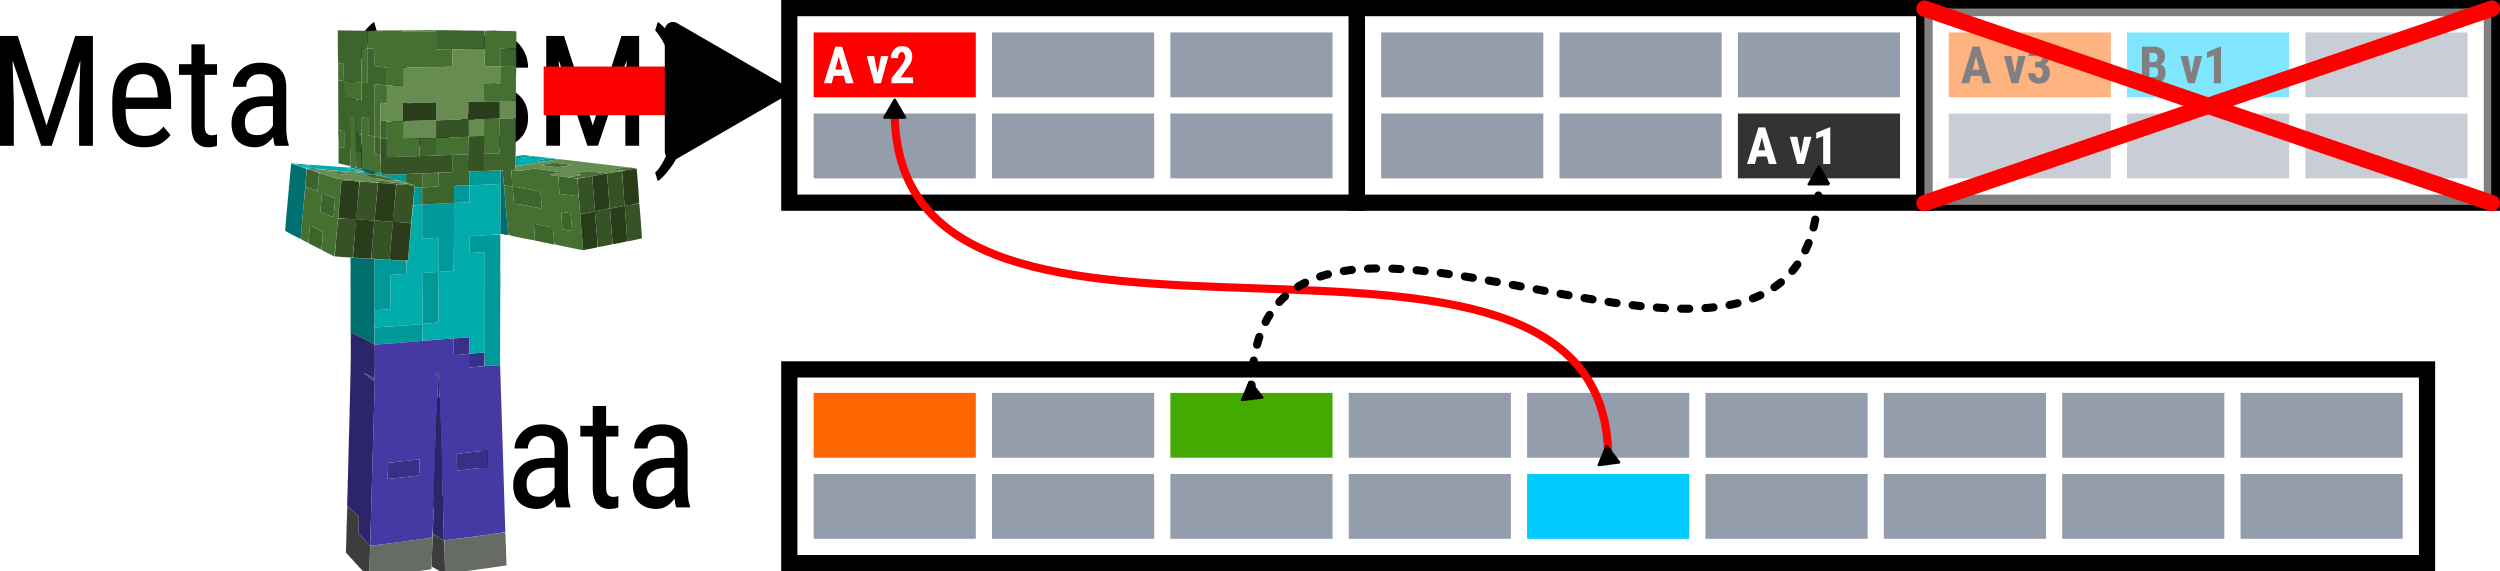
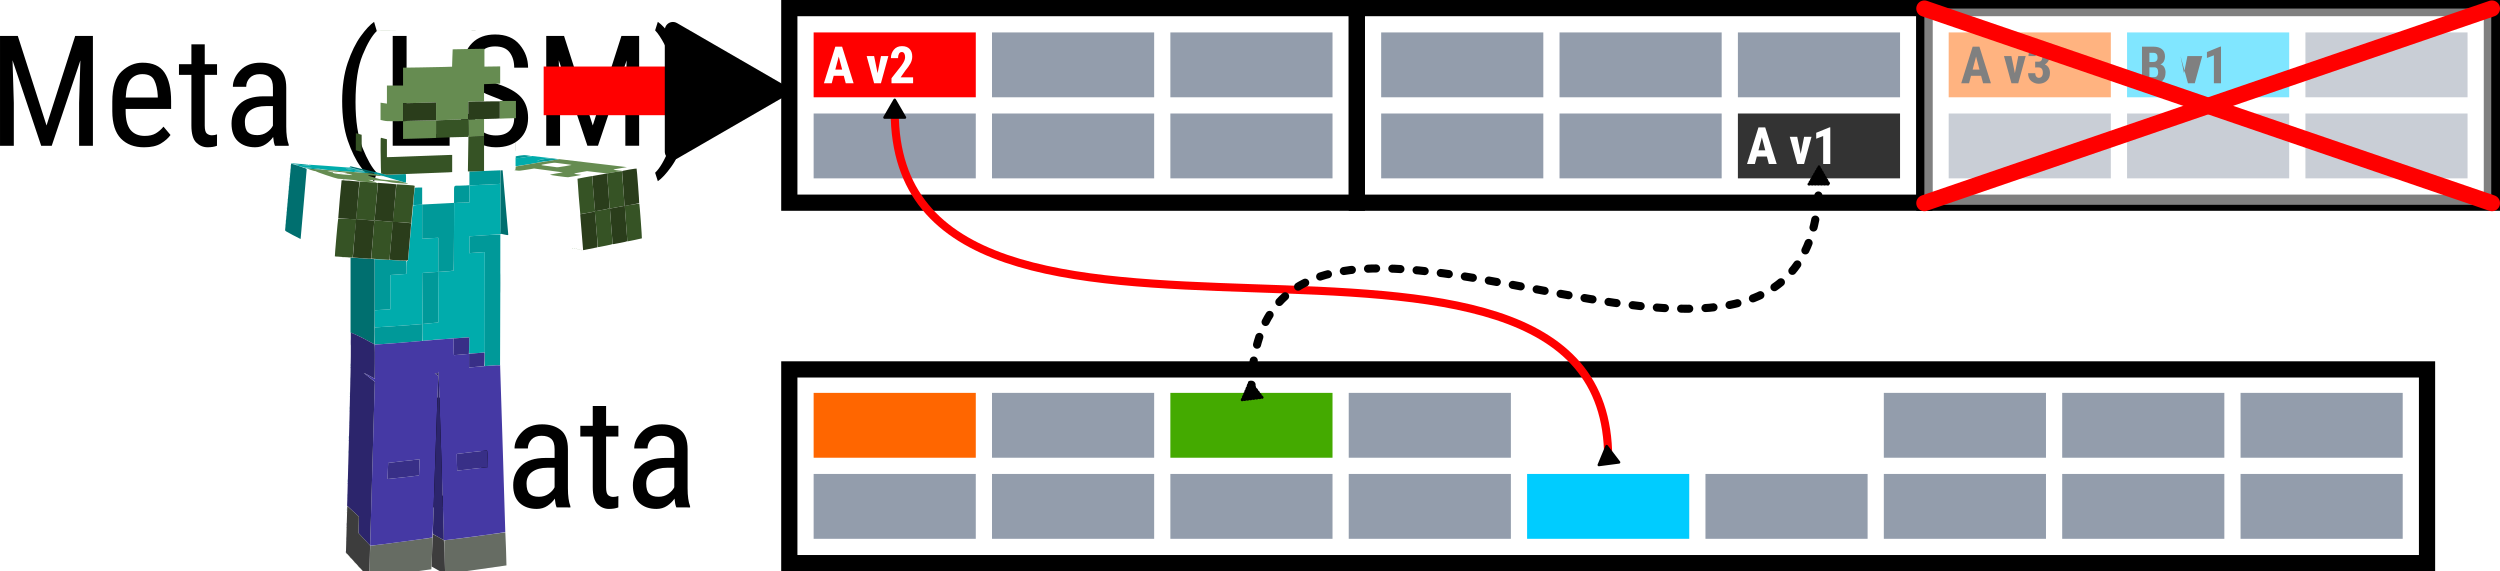
<svg xmlns="http://www.w3.org/2000/svg" width="154.178mm" height="35.229mm" viewBox="0 0 154.178 35.229" version="1.1" id="svg1" xml:space="preserve">
  <defs id="defs1">
    <marker style="overflow:visible" id="Triangle" refX="0" refY="0" orient="auto-start-reverse" markerWidth="0.5" markerHeight="0.5" viewBox="0 0 1 1" preserveAspectRatio="xMidYMid">
      <path transform="scale(0.5)" style="fill:context-stroke;fill-rule:evenodd;stroke:context-stroke;stroke-width:1pt" d="M 5.77,0 -2.88,5 V -5 Z" id="path135" />
    </marker>
    <marker style="overflow:visible" id="Triangle-7" refX="0" refY="0" orient="auto-start-reverse" markerWidth="0.5" markerHeight="0.5" viewBox="0 0 1 1" preserveAspectRatio="xMidYMid">
      <path transform="scale(0.5)" style="fill:context-stroke;fill-rule:evenodd;stroke:context-stroke;stroke-width:1pt" d="M 5.77,0 -2.88,5 V -5 Z" id="path135-5" />
    </marker>
  </defs>
  <g id="layer1" transform="translate(116.423,-337.2)">
    <rect style="fill:#ff0000;fill-opacity:1;stroke:none;stroke-width:0.611;stroke-dasharray:none" id="rect52" width="10" height="4" x="-66.245" y="339.2" />
    <path d="m -65.612,342.335 0.705,-2.257 h 0.417 l 0.71,2.257 h -0.485 l -0.121,-0.462 h -0.622 l -0.121,0.462 z m 0.704,-0.842 h 0.423 l -0.212,-0.806 z m 3.273,-0.836 -0.46,1.677 h -0.42 l -0.46,-1.677 h 0.459 l 0.214,1.056 0.211,-1.056 z m 1.524,1.313 v 0.364 h -1.332 v -0.31 l 0.611,-0.777 q 0.13,-0.181 0.178,-0.299 0.05,-0.119 0.05,-0.219 0,-0.149 -0.053,-0.234 -0.053,-0.087 -0.149,-0.087 -0.118,0 -0.177,0.109 -0.057,0.107 -0.057,0.27 h -0.44 q 0,-0.304 0.183,-0.522 0.183,-0.22 0.499,-0.22 0.31,0 0.471,0.172 0.163,0.171 0.163,0.47 0,0.226 -0.115,0.431 -0.113,0.203 -0.312,0.439 l -0.29,0.414 z" id="text81" style="font-weight:bold;font-size:3.175px;line-height:125%;font-family:'Roboto Condensed';-inkscape-font-specification:'Roboto Condensed,  Bold';letter-spacing:0px;word-spacing:0px;fill:#ffffff;stroke-width:0.265px" aria-label="A v2" />
    <rect style="fill:#939dac;fill-opacity:1;stroke:none;stroke-width:0.611;stroke-dasharray:none" id="rect1" width="10" height="4" x="-31.245" y="339.2" />
    <rect style="fill:#333333;fill-opacity:1;stroke:none;stroke-width:0.611;stroke-dasharray:none" id="rect80" width="10" height="4" x="-9.245" y="344.2" />
    <path id="path31" style="fill:none;stroke:#000000;stroke-width:1;stroke-dasharray:none;stroke-opacity:1" d="m -67.745,337.7 h 35 v 12 h -35 z" />
    <rect style="fill:#939dac;fill-opacity:1;stroke:none;stroke-width:0.611;stroke-dasharray:none" id="rect57" width="10" height="4" x="-55.245" y="339.2" />
    <rect style="fill:#939dac;stroke:none;stroke-width:0.611;stroke-dasharray:none" id="rect58" width="10" height="4" x="-66.245" y="344.2" />
    <rect style="fill:#939dac;stroke:none;stroke-width:0.611;stroke-dasharray:none" id="rect59" width="10" height="4" x="-55.245" y="344.2" />
    <rect style="fill:#939dac;fill-opacity:1;stroke:none;stroke-width:0.611;stroke-dasharray:none" id="rect60" width="10" height="4" x="-44.245" y="339.2" />
    <rect style="fill:#939dac;stroke:none;stroke-width:0.611;stroke-dasharray:none" id="rect63" width="10" height="4" x="-44.245" y="344.2" />
    <path id="path1" style="fill:none;stroke:#000000;stroke-width:1;stroke-dasharray:none;stroke-opacity:1" d="M -32.745,337.7 H 2.255 v 12 H -32.745 Z" />
    <rect style="fill:#939dac;fill-opacity:1;stroke:none;stroke-width:0.611;stroke-dasharray:none" id="rect2" width="10" height="4" x="-20.245" y="339.2" />
    <rect style="fill:#939dac;stroke:none;stroke-width:0.611;stroke-dasharray:none" id="rect3" width="10" height="4" x="-31.245" y="344.2" />
    <rect style="fill:#939dac;stroke:none;stroke-width:0.611;stroke-dasharray:none" id="rect4" width="10" height="4" x="-20.245" y="344.2" />
    <rect style="fill:#939dac;fill-opacity:1;stroke:none;stroke-width:0.611;stroke-dasharray:none" id="rect5" width="10" height="4" x="-9.245" y="339.2" />
    <rect style="fill:#00ccff;fill-opacity:1;stroke:none;stroke-width:0.611;stroke-dasharray:none" id="rect105" width="10" height="4" x="-22.245" y="366.429" />
-     <rect style="fill:#939dac;fill-opacity:1;stroke:none;stroke-width:0.611;stroke-dasharray:none" id="rect107" width="10" height="4" x="-11.245" y="361.429" />
    <rect style="fill:#44aa00;fill-opacity:1;stroke:none;stroke-width:0.611;stroke-dasharray:none" id="rect137" width="10" height="4" x="-44.245" y="361.429" />
    <path id="path107" style="fill:none;stroke:#000000;stroke-width:1;stroke-dasharray:none" d="m -67.745,359.982 h 101 v 11.947 h -101 z" />
-     <rect style="fill:#939dac;stroke:none;stroke-width:0.611;stroke-dasharray:none" id="rect118" width="10" height="4" x="-22.245" y="361.429" />
    <rect style="fill:#939dac;stroke:none;stroke-width:0.611;stroke-dasharray:none" id="rect119" width="10" height="4" x="-0.245" y="361.429" />
    <rect style="fill:#939dac;stroke:none;stroke-width:0.611;stroke-dasharray:none" id="rect120" width="10" height="4" x="10.755" y="361.429" />
    <rect style="fill:#939dac;stroke:none;stroke-width:0.611;stroke-dasharray:none" id="rect121" width="10" height="4" x="21.755" y="361.429" />
    <rect style="fill:#939dac;stroke:none;stroke-width:0.611;stroke-dasharray:none" id="rect122" width="10" height="4" x="-11.245" y="366.429" />
    <rect style="fill:#939dac;stroke:none;stroke-width:0.611;stroke-dasharray:none" id="rect123" width="10" height="4" x="-0.245" y="366.429" />
    <rect style="fill:#939dac;stroke:none;stroke-width:0.611;stroke-dasharray:none" id="rect124" width="10" height="4" x="10.755" y="366.429" />
    <rect style="fill:#939dac;stroke:none;stroke-width:0.611;stroke-dasharray:none" id="rect125" width="10" height="4" x="21.755" y="366.429" />
    <rect style="fill:#ff6600;fill-opacity:1;stroke:none;stroke-width:0.611;stroke-dasharray:none" id="rect126" width="10" height="4" x="-66.245" y="361.429" />
    <rect style="fill:#939dac;fill-opacity:1;stroke:none;stroke-width:0.611;stroke-dasharray:none" id="rect127" width="10" height="4" x="-55.245" y="361.429" />
    <rect style="fill:#939dac;stroke:none;stroke-width:0.611;stroke-dasharray:none" id="rect129" width="10" height="4" x="-33.245" y="361.429" />
    <rect style="fill:#939dac;stroke:none;stroke-width:0.611;stroke-dasharray:none" id="rect130" width="10" height="4" x="-66.245" y="366.429" />
    <rect style="fill:#939dac;stroke:none;stroke-width:0.611;stroke-dasharray:none" id="rect131" width="10" height="4" x="-55.245" y="366.429" />
    <rect style="fill:#939dac;fill-opacity:1;stroke:none;stroke-width:0.611;stroke-dasharray:none" id="rect132" width="10" height="4" x="-44.245" y="366.429" />
    <rect style="fill:#939dac;fill-opacity:1;stroke:none;stroke-width:0.611;stroke-dasharray:none" id="rect133" width="10" height="4" x="-33.245" y="366.429" />
    <path d="m -90.01,368.493 v -6.772 h 1.614 q 1.144,0 1.823,0.716 0.679,0.712 0.679,2.098 v 1.149 q 0,1.386 -0.684,2.098 -0.684,0.712 -1.898,0.712 z m 0.856,-6.037 v 5.307 h 0.679 q 0.902,0 1.312,-0.512 0.414,-0.516 0.423,-1.521 v -1.205 q 0,-1.074 -0.409,-1.572 -0.409,-0.498 -1.246,-0.498 z m 7.06,6.037 q -0.079,-0.181 -0.112,-0.544 -0.172,0.256 -0.456,0.446 -0.284,0.191 -0.656,0.191 -0.66,0 -1.06,-0.372 -0.395,-0.372 -0.395,-1.093 0,-0.726 0.498,-1.2 0.498,-0.479 1.488,-0.479 h 0.567 v -0.539 q 0,-0.446 -0.205,-0.637 -0.2,-0.191 -0.605,-0.191 -0.395,0 -0.619,0.233 -0.219,0.233 -0.219,0.549 h -0.823 q 0,-0.539 0.46,-1.014 0.46,-0.474 1.242,-0.474 0.698,0 1.144,0.349 0.446,0.349 0.446,1.195 v 2.4 q 0,0.712 0.153,1.107 v 0.074 z m -1.098,-0.656 q 0.349,0 0.605,-0.181 0.256,-0.181 0.367,-0.405 v -1.205 h -0.433 q -0.591,0 -0.944,0.251 -0.353,0.251 -0.353,0.721 0,0.451 0.186,0.637 0.191,0.181 0.572,0.181 z m 4.902,0.656 q -0.237,0.093 -0.577,0.093 -0.4,0 -0.702,-0.293 -0.298,-0.293 -0.298,-1.051 v -3.121 h -0.767 v -0.66 h 0.767 v -1.223 h 0.823 v 1.223 h 0.758 v 0.66 h -0.758 v 3.125 q 0,0.386 0.13,0.493 0.135,0.107 0.302,0.107 0.177,0 0.326,-0.056 z m 3.577,0 q -0.079,-0.181 -0.112,-0.544 -0.172,0.256 -0.456,0.446 -0.284,0.191 -0.656,0.191 -0.66,0 -1.06,-0.372 -0.395,-0.372 -0.395,-1.093 0,-0.726 0.498,-1.2 0.498,-0.479 1.488,-0.479 h 0.567 v -0.539 q 0,-0.446 -0.205,-0.637 -0.2,-0.191 -0.605,-0.191 -0.395,0 -0.619,0.233 -0.219,0.233 -0.219,0.549 h -0.823 q 0,-0.539 0.46,-1.014 0.46,-0.474 1.242,-0.474 0.698,0 1.144,0.349 0.446,0.349 0.446,1.195 v 2.4 q 0,0.712 0.153,1.107 v 0.074 z m -1.098,-0.656 q 0.349,0 0.605,-0.181 0.256,-0.181 0.367,-0.405 v -1.205 h -0.433 q -0.591,0 -0.944,0.251 -0.353,0.251 -0.353,0.721 0,0.451 0.186,0.637 0.191,0.181 0.572,0.181 z" id="text139-2" style="font-size:9.525px;line-height:125%;font-family:'Roboto Condensed';-inkscape-font-specification:'Roboto Condensed, ';letter-spacing:0px;word-spacing:0px;stroke-width:0.265px" aria-label="Data" />
    <path d="m -113.553,344.939 1.767,-5.521 h 1.093 v 6.772 h -0.851 v -2.642 l 0.079,-2.623 -1.767,5.265 h -0.651 l -1.767,-5.274 0.079,2.632 v 2.642 h -0.851 v -6.772 h 1.098 z m 7.646,0.586 q -0.205,0.288 -0.595,0.526 -0.386,0.233 -1.037,0.233 -0.902,0 -1.428,-0.539 -0.526,-0.544 -0.53,-1.684 v -0.591 q 0,-1.33 0.577,-1.865 0.577,-0.539 1.288,-0.539 0.944,0 1.353,0.609 0.409,0.609 0.409,1.763 v 0.479 h -2.804 v 0.121 q 0,0.805 0.302,1.177 0.307,0.367 0.879,0.367 0.414,0 0.679,-0.158 0.27,-0.163 0.474,-0.414 z m -1.725,-3.753 q -0.428,0 -0.712,0.298 -0.284,0.293 -0.326,1.144 h 1.977 v -0.116 q -0.033,-0.581 -0.219,-0.953 -0.181,-0.372 -0.721,-0.372 z m 4.59,4.418 q -0.237,0.093 -0.577,0.093 -0.4,0 -0.702,-0.293 -0.298,-0.293 -0.298,-1.051 v -3.121 h -0.767 v -0.66 h 0.767 v -1.223 h 0.823 v 1.223 h 0.758 v 0.66 h -0.758 v 3.125 q 0,0.386 0.13,0.493 0.135,0.107 0.302,0.107 0.177,0 0.326,-0.056 z m 3.577,0 q -0.079,-0.181 -0.112,-0.544 -0.172,0.256 -0.456,0.446 -0.284,0.191 -0.656,0.191 -0.66,0 -1.06,-0.372 -0.395,-0.372 -0.395,-1.093 0,-0.726 0.498,-1.2 0.498,-0.479 1.488,-0.479 h 0.567 v -0.539 q 0,-0.446 -0.205,-0.637 -0.2,-0.191 -0.605,-0.191 -0.395,0 -0.619,0.233 -0.219,0.233 -0.219,0.549 h -0.823 q 0,-0.539 0.46,-1.014 0.46,-0.474 1.242,-0.474 0.698,0 1.144,0.349 0.446,0.349 0.446,1.195 v 2.4 q 0,0.712 0.153,1.107 v 0.074 z m -1.098,-0.656 q 0.349,0 0.605,-0.181 0.256,-0.181 0.367,-0.405 v -1.205 h -0.433 q -0.591,0 -0.944,0.251 -0.353,0.251 -0.353,0.721 0,0.451 0.186,0.637 0.191,0.181 0.572,0.181 z m 5.242,-2.098 q 0,-1.349 0.34,-2.358 0.344,-1.009 0.805,-1.646 0.465,-0.637 0.823,-0.884 l 0.167,0.567 q -0.437,0.414 -0.874,1.479 -0.437,1.06 -0.437,2.897 0,1.767 0.437,2.842 0.437,1.074 0.874,1.521 l -0.167,0.521 q -0.358,-0.242 -0.823,-0.879 -0.46,-0.637 -0.805,-1.642 -0.34,-1.009 -0.34,-2.418 z m 6.628,2.023 v 0.73 h -3.511 v -6.772 h 0.856 v 6.041 z m 3.981,-0.981 q 0,-0.474 -0.251,-0.753 -0.251,-0.279 -1.074,-0.572 -0.823,-0.298 -1.307,-0.753 -0.484,-0.456 -0.484,-1.232 0,-0.791 0.526,-1.316 0.526,-0.526 1.414,-0.526 0.991,0 1.512,0.628 0.521,0.628 0.521,1.419 h -0.856 q 0,-0.567 -0.279,-0.939 -0.279,-0.372 -0.898,-0.372 -0.563,0 -0.823,0.316 -0.256,0.312 -0.256,0.781 0,0.428 0.302,0.712 0.307,0.284 0.949,0.516 0.995,0.326 1.428,0.809 0.433,0.484 0.433,1.274 0,0.828 -0.54,1.321 -0.535,0.493 -1.451,0.493 -0.53,0 -1.028,-0.233 -0.498,-0.233 -0.819,-0.688 -0.316,-0.46 -0.316,-1.135 h 0.856 q 0,0.693 0.381,1.009 0.386,0.316 0.926,0.316 0.558,0 0.846,-0.288 0.288,-0.293 0.288,-0.786 z m 4.846,0.46 1.767,-5.521 h 1.093 v 6.772 h -0.851 v -2.642 l 0.079,-2.623 -1.767,5.265 h -0.651 l -1.767,-5.274 0.079,2.632 v 2.642 h -0.851 v -6.772 h 1.098 z m 5.981,-1.456 q 0,1.358 -0.344,2.367 -0.34,1.009 -0.805,1.646 -0.46,0.637 -0.819,0.879 l -0.167,-0.521 q 0.437,-0.414 0.874,-1.502 0.442,-1.088 0.442,-2.925 0,-1.177 -0.223,-2.051 -0.219,-0.879 -0.526,-1.456 -0.307,-0.577 -0.567,-0.846 l 0.167,-0.526 q 0.358,0.246 0.819,0.884 0.465,0.637 0.805,1.646 0.344,1.005 0.344,2.405 z" id="text140-1" style="font-size:9.525px;line-height:125%;font-family:'Roboto Condensed';-inkscape-font-specification:'Roboto Condensed, ';letter-spacing:0px;word-spacing:0px;stroke-width:0.265px" aria-label="Meta (LSM)" />
    <path d="m -8.682,347.315 0.705,-2.257 h 0.417 l 0.71,2.257 H -7.335 l -0.121,-0.462 h -0.622 l -0.121,0.462 z m 0.704,-0.842 h 0.423 l -0.212,-0.806 z m 3.273,-0.836 -0.46,1.677 h -0.42 l -0.46,-1.677 h 0.459 l 0.214,1.056 0.211,-1.056 z m 1.158,-0.583 v 2.26 h -0.439 v -1.724 l -0.429,0.164 v -0.366 l 0.822,-0.335 z" id="text1" style="font-weight:bold;font-size:3.175px;line-height:125%;font-family:'Roboto Condensed';-inkscape-font-specification:'Roboto Condensed,  Bold';letter-spacing:0px;word-spacing:0px;fill:#ffffff;stroke-width:0.265px" aria-label="A v1" />
    <rect style="opacity:1;fill:#ff6600;fill-opacity:1;stroke:none;stroke-width:0.611;stroke-dasharray:none" id="rect31" width="10" height="4" x="3.755" y="339.2" />
    <path d="m 4.528,342.335 0.705,-2.257 h 0.417 l 0.71,2.257 H 5.875 L 5.754,341.873 H 5.132 l -0.121,0.462 z m 0.704,-0.842 h 0.423 l -0.212,-0.806 z m 3.273,-0.836 -0.46,1.677 H 7.624 l -0.46,-1.677 h 0.459 l 0.214,1.056 0.211,-1.056 z m 0.583,0.702 v -0.355 h 0.212 q 0.121,0 0.177,-0.084 0.057,-0.085 0.057,-0.225 0,-0.124 -0.053,-0.205 -0.053,-0.082 -0.161,-0.082 -0.082,0 -0.146,0.068 -0.062,0.067 -0.062,0.183 H 8.673 q 0,-0.279 0.184,-0.446 0.186,-0.169 0.45,-0.169 0.296,0 0.481,0.164 0.184,0.163 0.184,0.479 0,0.147 -0.076,0.279 -0.074,0.132 -0.212,0.208 0.158,0.067 0.237,0.205 0.079,0.136 0.079,0.321 0,0.318 -0.2,0.491 -0.2,0.174 -0.495,0.174 -0.246,0 -0.45,-0.158 -0.203,-0.158 -0.203,-0.493 h 0.439 q 0,0.124 0.064,0.206 0.064,0.081 0.161,0.081 0.113,0 0.178,-0.084 0.067,-0.085 0.067,-0.223 0,-0.333 -0.259,-0.335 z" id="text31" style="font-weight:bold;font-size:3.175px;line-height:125%;font-family:'Roboto Condensed';-inkscape-font-specification:'Roboto Condensed,  Bold';letter-spacing:0px;word-spacing:0px;stroke-width:0.265px" aria-label="A v3" />
    <rect style="opacity:1;fill:#00ccff;fill-opacity:1;stroke:none;stroke-width:0.611;stroke-dasharray:none" id="rect6" width="10" height="4" x="14.755" y="339.2" />
    <rect style="opacity:1;fill:#939dac;stroke:none;stroke-width:0.611;stroke-dasharray:none" id="rect9" width="10" height="4" x="3.755" y="344.2" />
    <rect style="opacity:1;fill:#939dac;stroke:none;stroke-width:0.611;stroke-dasharray:none" id="rect10" width="10" height="4" x="14.755" y="344.2" />
    <rect style="opacity:1;fill:#939dac;fill-opacity:1;stroke:none;stroke-width:0.611;stroke-dasharray:none" id="rect11" width="10" height="4" x="25.755" y="339.2" />
    <rect style="opacity:1;fill:#939dac;stroke:none;stroke-width:0.611;stroke-dasharray:none" id="rect12" width="10" height="4" x="25.755" y="344.2" />
-     <path d="m 17.128,341.67 q 0,0.33 -0.175,0.498 -0.174,0.166 -0.524,0.167 h -0.753 v -2.257 h 0.698 q 0.338,0 0.529,0.152 0.192,0.15 0.192,0.467 0,0.153 -0.068,0.282 -0.067,0.129 -0.215,0.194 0.174,0.05 0.245,0.192 0.073,0.143 0.073,0.305 z m -0.995,-1.212 v 0.564 h 0.236 q 0.268,0 0.268,-0.278 0,-0.281 -0.253,-0.287 z m 0.54,1.208 q 0,-0.304 -0.215,-0.313 h -0.324 v 0.605 h 0.29 q 0.133,0 0.191,-0.082 0.059,-0.084 0.059,-0.209 z m 2.718,-1.008 -0.46,1.677 h -0.42 l -0.46,-1.677 h 0.459 l 0.214,1.056 0.211,-1.056 z m 1.158,-0.583 v 2.26 h -0.439 v -1.724 l -0.429,0.164 v -0.366 l 0.822,-0.335 z" id="text6" style="font-weight:bold;font-size:3.175px;line-height:125%;font-family:'Roboto Condensed';-inkscape-font-specification:'Roboto Condensed,  Bold';letter-spacing:0px;word-spacing:0px;stroke-width:0.265px" aria-label="B v1" />
+     <path d="m 17.128,341.67 q 0,0.33 -0.175,0.498 -0.174,0.166 -0.524,0.167 h -0.753 v -2.257 h 0.698 q 0.338,0 0.529,0.152 0.192,0.15 0.192,0.467 0,0.153 -0.068,0.282 -0.067,0.129 -0.215,0.194 0.174,0.05 0.245,0.192 0.073,0.143 0.073,0.305 z m -0.995,-1.212 v 0.564 h 0.236 q 0.268,0 0.268,-0.278 0,-0.281 -0.253,-0.287 z m 0.54,1.208 q 0,-0.304 -0.215,-0.313 h -0.324 v 0.605 h 0.29 q 0.133,0 0.191,-0.082 0.059,-0.084 0.059,-0.209 z m 2.718,-1.008 -0.46,1.677 h -0.42 l -0.46,-1.677 l 0.214,1.056 0.211,-1.056 z m 1.158,-0.583 v 2.26 h -0.439 v -1.724 l -0.429,0.164 v -0.366 l 0.822,-0.335 z" id="text6" style="font-weight:bold;font-size:3.175px;line-height:125%;font-family:'Roboto Condensed';-inkscape-font-specification:'Roboto Condensed,  Bold';letter-spacing:0px;word-spacing:0px;stroke-width:0.265px" aria-label="B v1" />
    <path style="fill:none;fill-opacity:1;stroke:#ff0000;stroke-width:0.5;stroke-linecap:round;stroke-linejoin:round;stroke-dasharray:none;stroke-dashoffset:0;marker-start:url(#Triangle);marker-end:url(#Triangle);paint-order:markers fill stroke" d="m -17.245,365.433 c 0,-19.532 -44,-1.245 -44,-21.348" id="path137" />
    <path id="path6" style="fill:none;stroke:#000000;stroke-width:1;stroke-dasharray:none;stroke-opacity:1;opacity:1" d="M 2.255,337.7 H 37.255 v 12 H 2.255 Z" />
    <rect style="opacity:0.5;fill:#ffffff;stroke:none;stroke-width:2.941;stroke-linecap:round;stroke-linejoin:round;stroke-dasharray:none;paint-order:markers fill stroke" id="rect7" width="34.96" height="12.104" x="2.255" y="337.727" />
    <path style="fill:#44aa00;stroke:#ff0000;stroke-width:1;stroke-linecap:round;stroke-linejoin:round;paint-order:markers fill stroke;opacity:1" d="m 2.255,337.727 35,12" id="path2" />
    <path style="fill:#44aa00;stroke:#ff0000;stroke-width:1;stroke-linecap:round;stroke-linejoin:round;paint-order:markers fill stroke;opacity:1" d="m 2.255,349.727 35,-12" id="path3" />
    <g id="g22" transform="matrix(0.163,0,0,0.163,-76.747,298.39)">
      <path style="fill:#00acac" d="m -65.893,368.795 c 0.077,-2.484 0.06,-3.121 -0.084,-3.119 -0.099,0.001 -0.771,0.065 -1.493,0.141 -0.722,0.076 -3.308,0.267 -5.746,0.424 -4.244,0.273 -8.659,0.626 -9.79,0.782 l -0.532,0.073 v -3.188 -3.188 l 0.461,-0.073 c 0.254,-0.04 1.259,-0.14 2.235,-0.222 0.975,-0.082 2.109,-0.187 2.518,-0.234 l 0.745,-0.084 v -9.581 -9.581 l -1.1,0.087 c -0.605,0.048 -1.834,0.124 -2.731,0.171 -0.897,0.046 -1.776,0.114 -1.952,0.15 l -0.321,0.066 0.096,9.645 0.096,9.645 -0.343,4.2e-4 c -0.188,2.3e-4 -1.332,0.096 -2.542,0.214 -1.595,0.155 -14.63,1.063 -15.254,1.063 -0.038,0 -0.069,-1.459 -0.069,-3.242 v -3.242 l 1.312,-0.091 c 0.722,-0.05 2.063,-0.133 2.98,-0.184 l 1.667,-0.094 v -6.487 -6.487 l 1.1,-0.086 c 0.605,-0.047 1.77,-0.122 2.589,-0.166 0.819,-0.044 1.697,-0.113 1.951,-0.152 l 0.461,-0.071 v -2.406 c 0,-2.311 0.011,-2.406 0.284,-2.406 0.156,0 0.285,-0.016 0.286,-0.035 0.166,-2.199 1.965,-20.993 2.014,-21.042 0.04,-0.04 0.815,-0.112 1.723,-0.161 l 1.651,-0.088 v 6.445 6.445 l 2.518,-0.169 c 1.385,-0.093 2.758,-0.174 3.051,-0.18 l 0.532,-0.011 v 6.462 6.462 l 1.029,-0.084 c 0.566,-0.046 1.846,-0.137 2.845,-0.202 0.999,-0.065 1.861,-0.162 1.915,-0.217 0.055,-0.055 0.122,-5.831 0.149,-12.836 l 0.05,-12.737 1.795,-0.091 c 0.987,-0.05 2.29,-0.092 2.894,-0.092 l 1.1,-5.7e-4 v -3.249 -3.249 l 2.093,-0.092 c 1.151,-0.051 3.498,-0.153 5.214,-0.228 1.717,-0.075 3.425,-0.174 3.795,-0.22 l 0.674,-0.084 v 9.437 c 0,7.42 0.038,9.451 0.177,9.502 0.372,0.137 -0.684,0.238 -5.427,0.521 -2.692,0.16 -5.262,0.329 -5.711,0.375 l -0.816,0.083 v 3.19 3.19 l 0.39,-0.073 c 0.215,-0.04 1.188,-0.111 2.164,-0.158 0.975,-0.046 2.109,-0.121 2.518,-0.167 l 0.745,-0.083 v 19.004 19.004 l -2.731,0.241 c -1.502,0.133 -2.853,0.24 -3.002,0.238 -0.261,-0.003 -0.267,-0.115 -0.174,-3.124 z M -135.584,324.88 c 0.003,-0.234 0.035,-0.313 0.071,-0.175 0.036,0.138 0.034,0.33 -0.005,0.426 -0.039,0.096 -0.068,-0.017 -0.065,-0.251 z m 0.147,-1.632 c 0,-0.273 0.029,-0.385 0.065,-0.248 0.036,0.137 0.036,0.36 0,0.497 -0.036,0.137 -0.065,0.025 -0.065,-0.248 z m 0.142,-1.561 c 0,-0.273 0.029,-0.385 0.065,-0.248 0.036,0.137 0.036,0.36 0,0.497 -0.036,0.137 -0.065,0.025 -0.065,-0.248 z m 0.142,-1.561 c 0,-0.273 0.029,-0.385 0.065,-0.248 0.036,0.137 0.036,0.36 0,0.497 -0.036,0.137 -0.065,0.025 -0.065,-0.248 z m 0.142,-1.703 c 0,-0.273 0.029,-0.385 0.065,-0.248 0.036,0.137 0.036,0.36 0,0.497 -0.036,0.137 -0.065,0.025 -0.065,-0.248 z m 0.142,-1.561 c 0,-0.273 0.029,-0.385 0.065,-0.248 0.036,0.137 0.036,0.36 0,0.497 -0.036,0.137 -0.065,0.025 -0.065,-0.248 z m 0.142,-1.561 c 0,-0.273 0.029,-0.385 0.065,-0.248 0.036,0.137 0.036,0.36 0,0.497 -0.036,0.137 -0.065,0.025 -0.065,-0.248 z m 0.142,-1.703 c 0,-0.273 0.029,-0.385 0.065,-0.248 0.036,0.137 0.036,0.36 0,0.497 -0.036,0.137 -0.065,0.025 -0.065,-0.248 z m 0.142,-1.561 c 0,-0.273 0.029,-0.385 0.065,-0.248 0.036,0.137 0.036,0.36 0,0.497 -0.036,0.137 -0.065,0.025 -0.065,-0.248 z m 0.142,-1.561 c 0,-0.273 0.029,-0.385 0.065,-0.248 0.036,0.137 0.036,0.36 0,0.497 -0.036,0.137 -0.065,0.025 -0.065,-0.248 z m 0.142,-1.703 c 0,-0.273 0.029,-0.385 0.065,-0.248 0.036,0.137 0.036,0.36 0,0.497 -0.036,0.137 -0.065,0.025 -0.065,-0.248 z m 0.142,-1.561 c 0,-0.273 0.029,-0.385 0.065,-0.248 0.036,0.137 0.036,0.36 0,0.497 -0.036,0.137 -0.065,0.025 -0.065,-0.248 z m 0.142,-1.561 c 0,-0.273 0.029,-0.385 0.065,-0.248 0.036,0.137 0.036,0.36 0,0.497 -0.036,0.137 -0.065,0.025 -0.065,-0.248 z m 0.142,-1.703 c 0,-0.273 0.029,-0.385 0.065,-0.248 0.036,0.137 0.036,0.36 0,0.497 -0.036,0.137 -0.065,0.025 -0.065,-0.248 z m 18.2,-1.205 c -4.025,-0.318 -6.006,-0.53 -6.428,-0.688 -0.396,-0.148 -1.695,-0.305 -3.689,-0.447 -2.692,-0.191 -3.261,-0.275 -4.529,-0.669 -0.798,-0.248 -1.425,-0.477 -1.393,-0.509 0.056,-0.056 4.09,0.196 5.256,0.329 l 0.568,0.065 -0.497,-0.201 -0.497,-0.201 0.428,-0.011 c 0.436,-0.011 12.956,0.904 14.424,1.054 0.757,0.077 0.809,0.063 0.867,-0.243 l 0.062,-0.325 0.019,0.317 c 0.013,0.222 0.136,0.343 0.41,0.406 0.215,0.049 0.709,0.176 1.1,0.283 0.669,0.183 0.677,0.19 0.142,0.132 -0.312,-0.034 -1.238,-0.096 -2.057,-0.138 -1.416,-0.072 -1.463,-0.066 -0.951,0.131 0.305,0.117 1.772,0.303 3.379,0.428 2.365,0.184 5.06,0.58 4.916,0.722 -0.02,0.02 -1.154,-0.052 -2.52,-0.16 -2.964,-0.234 -3.227,-0.233 -2.483,0.012 l 0.568,0.187 -0.638,-0.007 c -0.351,-0.004 -3.256,-0.214 -6.456,-0.466 z m -18.058,-0.356 c 0,-0.273 0.029,-0.385 0.065,-0.248 0.036,0.137 0.036,0.36 0,0.497 -0.036,0.137 -0.065,0.025 -0.065,-0.248 z m 0.142,-1.561 c 0,-0.273 0.029,-0.385 0.065,-0.248 0.036,0.137 0.036,0.36 0,0.497 -0.036,0.137 -0.065,0.025 -0.065,-0.248 z m 85.099,-1.421 v -1.562 l 0.532,0.083 c 0.32,0.05 1.578,-0.095 3.157,-0.362 l 2.625,-0.445 3.405,0.395 3.405,0.395 -2.625,0.438 c -2.792,0.466 -2.829,0.511 -0.598,0.718 0.568,0.053 1.013,0.117 0.988,0.142 -0.081,0.081 -10.104,1.761 -10.505,1.761 h -0.385 z m -78.774,0.898 c 0.102,-0.041 0.225,-0.036 0.272,0.011 0.047,0.047 -0.037,0.081 -0.186,0.074 -0.165,-0.007 -0.199,-0.04 -0.086,-0.086 z" id="path35" />
      <path style="fill:#668c51" d="m -89.747,336.772 c 0.137,-0.036 0.36,-0.036 0.497,0 0.137,0.036 0.025,0.065 -0.248,0.065 -0.273,0 -0.385,-0.029 -0.248,-0.065 z m -2.412,-0.142 c 0.137,-0.036 0.36,-0.036 0.497,0 0.137,0.036 0.025,0.065 -0.248,0.065 -0.273,0 -0.385,-0.029 -0.248,-0.065 z m -2.412,-0.142 c 0.137,-0.036 0.36,-0.036 0.497,0 0.137,0.036 0.025,0.065 -0.248,0.065 -0.273,0 -0.385,-0.029 -0.248,-0.065 z m -9.718,-0.57 c 0.176,-0.034 0.432,-0.033 0.568,0.003 0.136,0.035 -0.009,0.063 -0.321,0.062 -0.312,-0.002 -0.423,-0.031 -0.247,-0.065 z m -2.412,-0.142 c 0.176,-0.034 0.432,-0.033 0.568,0.003 0.136,0.035 -0.009,0.063 -0.321,0.062 -0.312,-0.002 -0.423,-0.031 -0.247,-0.065 z m -2.412,-0.142 c 0.176,-0.034 0.432,-0.033 0.568,0.003 0.136,0.035 -0.009,0.063 -0.321,0.062 -0.312,-0.002 -0.423,-0.031 -0.247,-0.065 z m -2.485,-0.139 c 0.137,-0.036 0.36,-0.036 0.497,0 0.137,0.036 0.025,0.065 -0.248,0.065 -0.273,0 -0.385,-0.029 -0.248,-0.065 z m -2.339,-0.144 c 0.176,-0.034 0.432,-0.033 0.568,0.003 0.136,0.035 -0.009,0.063 -0.321,0.062 -0.312,-0.002 -0.423,-0.031 -0.247,-0.065 z m -2.412,-0.142 c 0.176,-0.034 0.432,-0.033 0.568,0.003 0.136,0.035 -0.009,0.063 -0.321,0.062 -0.312,-0.002 -0.423,-0.031 -0.247,-0.065 z m 92.943,-2.551 c 0.102,-0.041 0.225,-0.036 0.272,0.011 0.047,0.047 -0.037,0.081 -0.186,0.074 -0.165,-0.007 -0.199,-0.04 -0.086,-0.086 z m -0.709,-0.142 c 0.102,-0.041 0.225,-0.036 0.272,0.011 0.047,0.047 -0.037,0.081 -0.186,0.074 -0.165,-0.007 -0.199,-0.04 -0.086,-0.086 z m -0.709,-0.142 c 0.102,-0.041 0.225,-0.036 0.272,0.011 0.047,0.047 -0.037,0.081 -0.186,0.074 -0.165,-0.007 -0.199,-0.04 -0.086,-0.086 z m -0.709,-0.142 c 0.102,-0.041 0.225,-0.036 0.272,0.011 0.047,0.047 -0.037,0.081 -0.186,0.074 -0.165,-0.007 -0.199,-0.04 -0.086,-0.086 z m -0.709,-0.142 c 0.102,-0.041 0.225,-0.036 0.272,0.011 0.047,0.047 -0.037,0.081 -0.186,0.074 -0.165,-0.007 -0.199,-0.04 -0.086,-0.086 z m -0.709,-0.142 c 0.102,-0.041 0.225,-0.036 0.272,0.011 0.047,0.047 -0.037,0.081 -0.186,0.074 -0.165,-0.007 -0.199,-0.04 -0.086,-0.086 z m -65.738,-24.538 c -1.647,-0.125 -2.924,-0.301 -3.595,-0.494 -0.733,-0.211 -2.036,-0.374 -4.399,-0.55 -1.846,-0.138 -3.372,-0.239 -3.39,-0.224 -0.018,0.015 0.701,0.24 1.598,0.5 0.897,0.26 1.601,0.504 1.564,0.54 -0.037,0.037 -0.884,-0.003 -1.882,-0.088 -0.998,-0.085 -2.422,-0.194 -3.163,-0.242 -0.741,-0.048 -1.77,-0.21 -2.286,-0.36 -0.956,-0.278 -1.125,-0.298 -4.596,-0.563 -1.093,-0.083 -2.306,-0.179 -2.696,-0.214 -0.834,-0.073 -8.499,-2.655 -8.344,-2.81 0.058,-0.058 0.012,-0.07 -0.103,-0.026 -0.115,0.044 -0.943,-0.173 -1.84,-0.483 -1.416,-0.489 -1.538,-0.554 -0.922,-0.495 0.39,0.038 4.604,0.355 9.365,0.706 16.889,1.244 15.634,1.125 17.375,1.637 0.862,0.253 1.548,0.481 1.523,0.506 -0.025,0.025 -0.743,-0.017 -1.597,-0.092 -0.854,-0.075 -2.191,-0.17 -2.971,-0.212 -1.707,-0.09 -1.625,-0.042 1.561,0.916 2.233,0.672 2.326,0.687 5.675,0.921 3.095,0.217 3.56,0.284 5.108,0.74 0.936,0.276 1.729,0.527 1.762,0.558 0.092,0.087 -0.967,0.037 -3.748,-0.175 z m -18.02,-3.345 c -0.468,-0.156 -1.234,-0.285 -1.703,-0.287 -0.82,-0.003 -0.828,-0.006 -0.213,-0.092 l 0.638,-0.089 -0.78,-0.175 c -0.429,-0.097 -1.802,-0.241 -3.051,-0.321 -1.249,-0.08 -2.589,-0.177 -2.98,-0.215 l -0.709,-0.069 0.638,0.21 c 0.351,0.116 0.862,0.212 1.135,0.215 0.309,0.003 0.428,0.048 0.316,0.119 -0.369,0.234 0.928,0.483 3.799,0.731 3.819,0.329 3.975,0.328 2.909,-0.027 z m -4.077,-0.5 c 0.255,-0.032 0.638,-0.031 0.851,0.001 0.213,0.032 0.005,0.058 -0.464,0.057 -0.468,-8e-4 -0.643,-0.027 -0.388,-0.059 z m -1.989,-0.142 c 0.254,-0.032 0.669,-0.032 0.922,0 0.254,0.032 0.046,0.057 -0.461,0.057 -0.507,0 -0.715,-0.026 -0.461,-0.057 z m 5.182,2.984 c 0.138,-0.036 0.33,-0.034 0.426,0.005 0.096,0.039 -0.017,0.068 -0.251,0.065 -0.234,-0.003 -0.313,-0.035 -0.175,-0.071 z m -2.096,-0.185 c 0.048,-0.078 0.212,-0.142 0.363,-0.142 0.151,0 0.275,0.064 0.275,0.142 0,0.078 -0.163,0.142 -0.363,0.142 -0.206,0 -0.325,-0.061 -0.275,-0.142 z m 81.632,-1.467 c -1.769,-0.247 -3.255,-0.486 -3.301,-0.533 -0.046,-0.047 1.042,-0.27 2.419,-0.497 l 2.503,-0.412 -5.445,-0.728 -5.445,-0.728 -2.726,0.448 c -2.459,0.404 -2.841,0.434 -3.902,0.303 -0.647,-0.08 -1,-0.165 -0.786,-0.19 0.36,-0.041 0.39,-0.093 0.39,-0.671 0,-0.533 0.047,-0.637 0.319,-0.699 0.176,-0.04 3.895,-0.672 8.265,-1.404 l 7.946,-1.332 12.812,1.51 12.812,1.51 -2.383,0.401 c -3.361,0.565 -3.339,0.552 -1.262,0.797 l 1.83,0.217 -2.894,0.484 -2.894,0.484 -3.76,-0.437 -3.76,-0.437 -2.625,0.466 c -2.776,0.492 -2.804,0.523 -0.721,0.782 0.657,0.082 1.214,0.168 1.238,0.192 0.039,0.039 -4.193,0.776 -5.057,0.881 -0.195,0.024 -1.802,-0.159 -3.571,-0.405 z m 2.418,-3.778 c 1.356,-0.23 2.488,-0.441 2.517,-0.47 0.047,-0.047 -0.711,-0.15 -5.337,-0.725 -1.275,-0.159 -1.49,-0.144 -3.973,0.276 -2.971,0.502 -3.005,0.461 0.78,0.921 1.327,0.161 2.476,0.316 2.554,0.345 0.343,0.125 1.151,0.044 3.458,-0.347 z M -90.917,287.293 v -3.367 l -3.086,0.032 c -2.528,0.026 -3.298,-0.014 -4.257,-0.223 l -1.171,-0.255 v -3.261 -3.261 l 0.745,0.094 c 0.41,0.052 0.952,0.131 1.206,0.176 l 0.461,0.082 v -3.421 -3.421 h 3.051 3.051 v -3.382 -3.382 l 6.349,-0.095 c 3.492,-0.052 7.665,-0.136 9.274,-0.187 l 2.925,-0.091 0.103,-3.277 c 0.057,-1.802 0.113,-3.285 0.126,-3.295 0.013,-0.01 2.721,-0.063 6.018,-0.119 l 5.995,-0.101 -1.54e-4,3.382 -1.55e-4,3.382 2.98,-0.043 2.98,-0.043 v 3.256 3.256 l -3.051,0.104 -3.051,0.104 v 3.228 3.228 l -0.532,0.088 c -0.293,0.048 -1.633,0.089 -2.98,0.089 l -2.448,0.002 v 3.357 3.357 l 2.98,-0.089 2.98,-0.089 v 3.33 3.33 h -0.829 c -0.456,0 -1.797,0.042 -2.98,0.093 l -2.151,0.093 v -3.357 c 0,-3.102 -0.019,-3.356 -0.248,-3.356 -1.261,0.002 -10.131,0.297 -10.925,0.364 l -1.029,0.086 v 3.3 3.3 l -2.448,0.092 c -1.346,0.051 -4.156,0.135 -6.243,0.187 l -3.795,0.095 z m 7.556,-3.576 4.931,-0.087 v -3.401 -3.401 l -2.306,0.083 c -1.268,0.046 -4.077,0.122 -6.243,0.171 l -3.937,0.088 v 3.392 3.392 l 1.312,-0.074 c 0.722,-0.041 3.531,-0.113 6.243,-0.161 z m 29.051,-4.076 v -3.357 h 3.051 3.051 v 3.263 3.263 l -0.816,4.7e-4 c -0.449,2.6e-4 -1.821,0.042 -3.051,0.093 l -2.235,0.093 z m -46.423,-30.138 c 1.82,-0.022 4.757,-0.022 6.527,5e-5 1.77,0.022 0.281,0.041 -3.309,0.041 -3.59,-3e-5 -5.038,-0.018 -3.218,-0.041 z" id="path34" />
      <path style="fill:#666c63" d="m -103.689,456.162 c -0.003,-0.924 0.316,-11.524 0.348,-11.562 0.015,-0.018 1.971,-0.26 4.346,-0.538 2.375,-0.277 7.67,-0.971 11.767,-1.541 4.097,-0.57 7.459,-1.03 7.471,-1.023 0.043,0.026 -0.407,11.933 -0.453,11.982 -0.034,0.036 -23.175,3.277 -23.441,3.283 -0.019,4.3e-4 -0.036,-0.271 -0.037,-0.602 z m 28.653,-2.126 c -0.006,-0.723 -0.091,-3.582 -0.19,-6.352 -0.099,-2.77 -0.142,-5.076 -0.096,-5.123 0.046,-0.047 1.68,-0.262 3.631,-0.477 1.951,-0.216 7.12,-0.893 11.487,-1.505 4.367,-0.612 7.96,-1.093 7.985,-1.068 0.061,0.061 0.486,12.454 0.43,12.511 -0.025,0.025 -5.119,0.752 -11.321,1.616 -6.202,0.864 -11.42,1.603 -11.595,1.642 -0.313,0.069 -0.319,0.043 -0.33,-1.244 z m -37.42,-10.963 c 0.003,-0.234 0.035,-0.313 0.071,-0.175 0.036,0.138 0.034,0.33 -0.005,0.426 -0.039,0.096 -0.068,-0.017 -0.065,-0.251 z m 0.137,-5.463 c 0,-0.195 0.032,-0.275 0.072,-0.177 0.039,0.098 0.039,0.257 0,0.355 -0.039,0.098 -0.072,0.018 -0.072,-0.177 z m 0.142,-5.534 c 0,-0.195 0.032,-0.275 0.072,-0.177 0.039,0.098 0.039,0.257 0,0.355 -0.039,0.098 -0.072,0.018 -0.072,-0.177 z" id="path33" />
      <path style="fill:#009999" d="m -60.01,355.03 0.047,-21.601 -0.757,0.084 c -0.416,0.046 -1.555,0.122 -2.53,0.168 -0.975,0.046 -1.949,0.117 -2.164,0.158 l -0.39,0.073 v -3.187 -3.187 l 0.745,-0.083 c 1.266,-0.14 10.888,-0.709 10.948,-0.647 0.031,0.032 0.021,11.175 -0.023,24.762 l -0.08,24.703 -2.142,0.088 c -1.178,0.049 -2.493,0.129 -2.922,0.179 l -0.78,0.091 z m -41.691,10.219 c 0,-1.796 0.031,-3.265 0.069,-3.265 0.624,0 13.659,-0.908 15.254,-1.063 1.21,-0.117 2.353,-0.213 2.542,-0.214 l 0.343,-4.2e-4 -0.096,-9.645 -0.096,-9.645 0.321,-0.066 c 0.176,-0.036 1.055,-0.103 1.952,-0.15 0.897,-0.046 2.127,-0.123 2.731,-0.171 l 1.1,-0.087 v -6.435 -6.435 l -0.532,0.011 c -0.293,0.006 -1.665,0.087 -3.051,0.18 l -2.518,0.169 v -6.445 -6.445 l -1.703,0.091 c -1.559,0.084 -1.703,0.071 -1.702,-0.156 1.51e-4,-0.136 0.128,-1.556 0.283,-3.156 0.156,-1.6 0.283,-2.989 0.283,-3.086 2.02e-4,-0.13 0.379,-0.177 1.419,-0.177 h 1.419 v 3.213 3.213 l 1.454,-0.08 c 0.8,-0.044 2.923,-0.152 4.718,-0.24 1.795,-0.088 3.854,-0.195 4.576,-0.238 l 1.312,-0.077 v -3.163 c 0,-3.684 -0.204,-3.333 1.929,-3.336 0.71,-10e-4 1.875,-0.043 2.589,-0.094 l 1.299,-0.092 v -2.604 -2.604 l 0.887,-0.003 c 0.488,-0.002 3.058,-0.096 5.711,-0.209 2.653,-0.113 4.904,-0.208 5.002,-0.21 0.135,-0.003 0.177,0.597 0.177,2.537 v 2.541 l -0.674,0.084 c -0.371,0.046 -2.079,0.145 -3.795,0.22 -1.717,0.075 -4.063,0.178 -5.214,0.228 l -2.093,0.092 v 3.249 3.249 l -1.1,5.7e-4 c -0.605,3.2e-4 -1.907,0.042 -2.894,0.092 l -1.795,0.091 -0.05,12.737 c -0.027,7.005 -0.095,12.782 -0.151,12.838 -0.076,0.076 -3.047,0.329 -5.681,0.484 -0.059,0.003 -0.106,4.309 -0.106,9.567 v 9.561 l -0.745,0.084 c -0.41,0.046 -1.543,0.151 -2.518,0.234 -0.975,0.082 -1.981,0.182 -2.235,0.222 l -0.461,0.073 v 3.186 c 0,2.694 -0.032,3.186 -0.207,3.186 -0.114,0 -2.3,0.188 -4.86,0.418 -2.559,0.23 -6.217,0.517 -8.129,0.637 -1.912,0.12 -3.811,0.252 -4.221,0.292 l -0.745,0.074 z m 0,-19.419 v -9.669 l 0.319,-0.003 c 0.665,-0.006 11.117,0.591 11.422,0.653 0.316,0.064 0.319,0.09 0.319,2.468 v 2.403 l -0.461,0.071 c -0.254,0.039 -1.132,0.108 -1.951,0.152 -0.819,0.044 -1.985,0.119 -2.589,0.166 l -1.1,0.086 v 6.487 6.487 l -1.667,0.094 c -0.917,0.051 -2.258,0.135 -2.98,0.184 l -1.312,0.091 z m 5.909,-40.325 c -3.11,-0.932 -5.824,-1.7 -6.03,-1.706 -0.206,-0.006 -0.296,-0.043 -0.198,-0.083 0.098,-0.039 0.177,-0.195 0.177,-0.346 0,-0.212 0.072,-0.258 0.319,-0.2 0.176,0.041 1.272,0.302 2.435,0.579 l 2.116,0.505 3.346,-0.151 c 1.841,-0.083 3.458,-0.151 3.595,-0.151 0.222,-1.5e-4 0.248,0.172 0.248,1.632 0,1.215 -0.045,1.63 -0.177,1.624 -0.098,-0.004 -2.722,-0.771 -5.832,-1.703 z m -10.237,-2.05 c -1.942,-0.161 -3.576,-0.443 -3.428,-0.592 0.118,-0.118 5.857,0.394 6.549,0.585 l 0.709,0.195 -0.851,-0.006 c -0.468,-0.003 -1.809,-0.085 -2.98,-0.182 z m -3.192,-1.003 c -2.149,-0.172 -3.653,-0.427 -3.489,-0.592 0.144,-0.144 4.475,0.278 5.408,0.526 1.161,0.309 1.129,0.31 -1.919,0.066 z m -16.033,-0.428 c -1.288,-0.104 -2.597,-0.283 -2.909,-0.398 -0.738,-0.271 -0.56,-0.271 2.796,-0.01 1.538,0.12 3.038,0.307 3.334,0.415 l 0.538,0.198 -0.709,-0.008 c -0.39,-0.004 -1.763,-0.093 -3.051,-0.197 z m -4.044,-1.478 c -1.904,-0.157 -3.184,-0.329 -3.547,-0.477 l -0.568,-0.231 0.709,0.066 c 0.39,0.036 1.763,0.14 3.051,0.231 1.411,0.1 2.651,0.265 3.122,0.416 0.941,0.302 0.962,0.302 -2.767,-0.005 z m 91.021,-1.436 c -2.396,-0.314 -2.418,-0.275 0.425,-0.754 2.535,-0.427 2.675,-0.436 4.109,-0.263 0.817,0.098 1.54,0.197 1.607,0.22 0.067,0.022 -0.983,0.219 -2.335,0.436 -1.352,0.218 -2.554,0.415 -2.671,0.439 -0.117,0.024 -0.628,-0.011 -1.135,-0.078 z m -9.826,-1.215 c -0.143,-0.037 -0.248,-0.199 -0.248,-0.383 0,-0.297 0.107,-0.334 1.596,-0.555 1.402,-0.208 1.769,-0.214 3.015,-0.048 0.78,0.104 1.323,0.226 1.206,0.272 -0.333,0.13 -4.62,0.813 -4.99,0.795 -0.182,-0.009 -0.443,-0.046 -0.579,-0.081 z" id="path32" />
      <path style="fill:#4539a4" d="m -103.328,442.824 c 0.044,-0.956 0.425,-14.253 0.847,-29.548 0.422,-15.295 0.794,-28.48 0.828,-29.3 l 0.061,-1.49 -2.183,-1.691 c -1.2,-0.93 -2.183,-1.708 -2.183,-1.729 0,-0.021 0.792,0.4 1.759,0.935 0.968,0.535 1.961,1.078 2.207,1.205 l 0.448,0.232 -0.043,-6.46 -0.043,-6.46 0.568,-0.07 c 0.312,-0.038 2.196,-0.171 4.186,-0.294 1.99,-0.123 7.098,-0.535 11.351,-0.916 4.253,-0.381 8.85,-0.762 10.216,-0.847 1.366,-0.085 2.722,-0.179 3.015,-0.21 l 0.532,-0.055 v 3.179 c 0,2.452 0.041,3.177 0.177,3.172 0.098,-0.004 1.406,-0.117 2.909,-0.253 l 2.731,-0.246 v 2.603 2.603 l 0.603,-0.081 c 1.602,-0.216 8.789,-0.787 9.907,-0.787 h 1.266 l -9.09e-4,0.603 c -5e-4,0.332 0.449,14.514 1,31.516 0.55,17.002 0.973,30.941 0.939,30.975 -0.107,0.107 -15.876,2.279 -19.638,2.705 l -3.583,0.406 -4.01e-4,-0.859 c -2.2e-4,-0.472 -0.447,-14.49 -0.993,-31.152 -0.546,-16.661 -1.003,-30.708 -1.016,-31.215 -0.013,-0.507 -0.049,-0.718 -0.08,-0.469 -0.054,0.43 -0.091,0.456 -0.722,0.497 l -0.666,0.043 0.675,0.486 0.675,0.486 -0.079,1.501 c -0.043,0.825 -0.329,8.875 -0.635,17.889 -0.306,9.013 -0.59,17.186 -0.63,18.162 -0.041,0.975 -0.24,6.658 -0.444,12.628 -0.203,5.97 -0.411,10.891 -0.462,10.937 -0.173,0.153 -22.519,3.11 -23.505,3.11 -0.041,0 -0.039,-0.782 0.005,-1.738 z m 12.802,-24.163 c 3.096,-0.355 5.639,-0.658 5.651,-0.674 0.012,-0.016 0.067,-1.385 0.122,-3.044 l 0.1,-3.015 h -0.351 c -0.42,0 -11.484,1.267 -11.538,1.321 -0.021,0.021 -0.082,1.392 -0.137,3.047 l -0.099,3.01 h 0.312 c 0.172,0 2.845,-0.29 5.941,-0.645 z m 26.485,-3.237 5.239,-0.595 -0.026,-1.769 c -0.04,-2.768 -0.181,-4.536 -0.361,-4.536 -0.334,2.4e-4 -11.351,1.284 -11.395,1.327 -0.025,0.025 -0.004,1.458 0.048,3.184 l 0.094,3.138 0.581,-0.077 c 0.319,-0.043 2.938,-0.345 5.819,-0.672 z m -47.995,11.119 c 0,-0.195 0.032,-0.275 0.072,-0.177 0.039,0.098 0.039,0.257 0,0.355 -0.039,0.098 -0.072,0.018 -0.072,-0.177 z m 0.131,-5.474 c 0.007,-0.165 0.04,-0.199 0.086,-0.086 0.041,0.102 0.036,0.225 -0.011,0.272 -0.047,0.047 -0.081,-0.037 -0.074,-0.186 z m 0.142,-5.534 c 0.007,-0.165 0.04,-0.199 0.086,-0.086 0.041,0.102 0.036,0.225 -0.011,0.272 -0.047,0.047 -0.081,-0.037 -0.074,-0.186 z m 0.426,-16.459 c 0.007,-0.165 0.04,-0.199 0.086,-0.086 0.041,0.102 0.036,0.225 -0.011,0.272 -0.047,0.047 -0.081,-0.037 -0.074,-0.186 z m 0.153,-5.451 c 0,-0.195 0.032,-0.275 0.072,-0.177 0.039,0.098 0.039,0.257 0,0.355 -0.039,0.098 -0.072,0.018 -0.072,-0.177 z m 0.131,-5.474 c 0.007,-0.165 0.04,-0.199 0.086,-0.086 0.041,0.102 0.036,0.225 -0.011,0.272 -0.047,0.047 -0.081,-0.037 -0.074,-0.186 z m 0.142,-5.534 c 0.007,-0.165 0.04,-0.199 0.086,-0.086 0.041,0.102 0.036,0.225 -0.011,0.272 -0.047,0.047 -0.081,-0.037 -0.074,-0.186 z m 0.185,-14.957 c 0,-0.975 0.023,-1.375 0.05,-0.887 0.028,0.488 0.028,1.286 0,1.774 -0.028,0.488 -0.05,0.089 -0.05,-0.887 z" id="path30" />
      <path style="fill:#382f87" d="m -96.68,416.297 c 0.055,-1.655 0.116,-3.027 0.137,-3.047 0.054,-0.054 11.118,-1.321 11.538,-1.321 h 0.351 l -0.1,3.015 c -0.055,1.658 -0.11,3.028 -0.122,3.044 -0.034,0.044 -11.238,1.319 -11.592,1.319 h -0.312 z m 26.144,-3.262 c -0.052,-1.726 -0.074,-3.159 -0.048,-3.184 0.044,-0.044 11.061,-1.327 11.395,-1.327 0.18,-1.3e-4 0.321,1.768 0.361,4.536 l 0.026,1.769 -5.239,0.595 c -2.881,0.327 -5.5,0.63 -5.819,0.672 l -0.581,0.077 z m -40.945,-8.426 c 0.007,-0.165 0.04,-0.199 0.086,-0.086 0.041,0.102 0.036,0.225 -0.011,0.272 -0.047,0.047 -0.081,-0.037 -0.074,-0.186 z m 0.721,-27.443 c 0,-0.195 0.032,-0.275 0.072,-0.177 0.039,0.098 0.039,0.257 0,0.355 -0.039,0.098 -0.072,0.018 -0.072,-0.177 z m 44.814,-2.595 v -2.605 l 2.731,-0.241 c 1.502,-0.133 2.833,-0.24 2.958,-0.238 0.201,0.003 0.219,0.284 0.16,2.521 -0.037,1.385 -0.085,2.539 -0.107,2.564 -0.022,0.025 -1.02,0.135 -2.217,0.244 -1.197,0.109 -2.48,0.234 -2.851,0.278 l -0.674,0.08 z m -5.817,-5.28 v -3.192 l 0.674,-4.9e-4 c 0.371,-2.7e-4 1.688,-0.098 2.928,-0.217 1.24,-0.119 2.279,-0.192 2.31,-0.161 0.03,0.03 0.006,1.453 -0.055,3.161 l -0.11,3.106 -2.625,0.237 c -1.444,0.13 -2.737,0.242 -2.873,0.248 -0.229,0.01 -0.248,-0.231 -0.248,-3.181 z" id="path29" />
-       <path style="fill:#467032" d="m -110.721,372.413 c 1e-4,-1.717 0.021,-2.4 0.045,-1.517 0.025,0.882 0.025,2.287 -2e-4,3.122 -0.025,0.835 -0.045,0.113 -0.045,-1.604 z m -0.149,-35.046 c 3.2e-4,-0.858 0.024,-1.191 0.052,-0.74 0.028,0.452 0.028,1.154 -5.8e-4,1.561 -0.029,0.407 -0.052,0.037 -0.051,-0.821 z m 14.032,-1.021 c 0.138,-0.036 0.33,-0.034 0.426,0.005 0.096,0.039 -0.017,0.068 -0.251,0.065 -0.234,-0.003 -0.313,-0.035 -0.175,-0.071 z m -2.412,-0.142 c 0.138,-0.036 0.33,-0.034 0.426,0.005 0.096,0.039 -0.017,0.068 -0.251,0.065 -0.234,-0.003 -0.313,-0.035 -0.175,-0.071 z m -2.626,-0.144 c 0.176,-0.034 0.432,-0.033 0.568,0.003 0.136,0.035 -0.009,0.063 -0.321,0.062 -0.312,-0.002 -0.423,-0.031 -0.247,-0.065 z m 12.826,-0.183 c 0,-0.195 0.032,-0.275 0.072,-0.177 0.039,0.098 0.039,0.257 0,0.355 -0.039,0.098 -0.072,0.018 -0.072,-0.177 z m -30.28,-1.946 -2.377,-1.23 0.005,-0.576 c 0.003,-0.317 0.124,-1.821 0.27,-3.343 0.145,-1.522 0.222,-2.813 0.169,-2.869 -0.176,-0.189 -4.748,-2.523 -4.813,-2.457 -0.081,0.081 -0.078,0.052 -0.456,4.262 -0.235,2.613 -0.045,2.436 -1.699,1.583 -0.882,-0.455 -1.418,-0.816 -1.419,-0.956 -0.005,-0.476 1.713,-19.487 1.765,-19.539 0.115,-0.115 3.018,0.91 3.784,1.336 l 0.798,0.444 0.081,-0.727 c 0.044,-0.4 0.191,-1.988 0.326,-3.53 0.135,-1.541 0.293,-2.802 0.352,-2.802 0.058,0 1.519,0.484 3.246,1.076 1.727,0.592 3.44,1.099 3.806,1.127 0.367,0.028 1.56,0.119 2.653,0.203 3.479,0.266 3.673,0.29 4.54,0.558 l 0.851,0.263 -0.922,-0.06 c -0.507,-0.033 -1.427,-0.12 -2.044,-0.195 -0.617,-0.074 -1.458,-0.135 -1.868,-0.135 -0.411,0 -0.769,-0.069 -0.797,-0.154 -0.033,-0.098 -0.24,-0.119 -0.569,-0.057 -0.464,0.087 -0.526,0.151 -0.594,0.615 -0.042,0.285 -0.635,6.791 -1.32,14.459 -0.684,7.667 -1.277,13.939 -1.318,13.937 -0.041,-0.002 -1.143,-0.557 -2.451,-1.233 z m 2.442,-17.026 c 0.159,-1.733 0.289,-3.331 0.289,-3.55 0,-0.39 -0.053,-0.416 -2.441,-1.209 -1.495,-0.496 -2.475,-0.755 -2.529,-0.668 -0.049,0.078 -0.2,1.53 -0.337,3.225 -0.137,1.695 -0.275,3.178 -0.307,3.295 -0.039,0.143 0.233,0.363 0.834,0.675 0.96,0.497 4.121,1.61 4.171,1.468 0.017,-0.047 0.16,-1.504 0.319,-3.237 z m 27.98,17.411 c 0,-0.195 0.032,-0.275 0.072,-0.177 0.039,0.098 0.039,0.257 0,0.355 -0.039,0.098 -0.072,0.018 -0.072,-0.177 z m 0.142,-1.561 c 0,-0.195 0.032,-0.275 0.072,-0.177 0.039,0.098 0.039,0.257 0,0.355 -0.039,0.098 -0.072,0.018 -0.072,-0.177 z m 60.507,-1.072 c -2.88,-0.573 -5.281,-1.094 -5.335,-1.156 -0.055,-0.062 -0.212,-1.518 -0.351,-3.235 -0.138,-1.717 -0.259,-3.127 -0.269,-3.135 -0.01,-0.007 -1.551,-0.314 -3.423,-0.682 -1.873,-0.368 -3.504,-0.697 -3.624,-0.732 -0.195,-0.056 -0.189,0.278 0.05,3.068 0.148,1.722 0.231,3.168 0.186,3.213 -0.137,0.137 -9.795,-1.827 -9.958,-2.025 -0.082,-0.101 -0.227,-1.066 -0.32,-2.144 -0.094,-1.079 -0.457,-5.218 -0.807,-9.198 -0.35,-3.98 -0.637,-7.271 -0.638,-7.313 -6.9e-4,-0.042 0.703,0.015 1.563,0.127 0.86,0.112 1.593,0.175 1.627,0.14 0.035,-0.035 -0.058,-1.432 -0.206,-3.105 -0.148,-1.673 -0.243,-3.067 -0.212,-3.099 0.031,-0.032 0.771,0.036 1.644,0.149 1.583,0.206 1.593,0.205 4.295,-0.248 l 2.709,-0.454 5.445,0.729 5.445,0.729 -2.497,0.411 c -1.373,0.226 -2.47,0.454 -2.438,0.507 0.032,0.053 0.756,0.178 1.607,0.28 l 1.548,0.184 0.256,3.372 0.256,3.372 2.282,0.305 c 1.255,0.168 2.889,0.385 3.63,0.483 l 1.348,0.178 0.808,9.786 c 0.876,10.615 0.874,10.573 0.717,10.551 -0.059,-0.008 -2.463,-0.484 -5.342,-1.057 z m 1.271,-6.909 c -0.046,-0.41 -0.178,-1.92 -0.293,-3.357 -0.115,-1.437 -0.232,-2.634 -0.258,-2.661 -0.061,-0.061 -2.903,-0.468 -3.291,-0.471 -0.287,-0.003 -0.287,-0.001 -0.043,2.942 0.134,1.619 0.248,3.111 0.252,3.315 0.007,0.36 0.05,0.377 1.533,0.616 0.839,0.135 1.621,0.264 1.738,0.287 0.117,0.023 0.265,0.049 0.329,0.058 0.064,0.009 0.079,-0.319 0.034,-0.728 z m -11.478,-8.584 c -0.046,-0.449 -0.152,-1.71 -0.236,-2.802 -0.227,-2.976 -0.202,-2.883 -0.822,-2.981 -0.29,-0.046 -1.995,-0.364 -3.79,-0.706 -3.314,-0.633 -5.974,-1.028 -6.096,-0.905 -0.062,0.062 0.228,3.896 0.424,5.601 l 0.083,0.724 1.73,0.245 c 0.952,0.135 3.231,0.552 5.065,0.929 1.834,0.376 3.422,0.691 3.53,0.698 0.154,0.011 0.178,-0.159 0.111,-0.802 z m -50.153,15.076 c 0.003,-0.234 0.035,-0.313 0.071,-0.175 0.036,0.138 0.034,0.33 -0.005,0.426 -0.039,0.096 -0.068,-0.017 -0.065,-0.251 z m 0.137,-1.49 c 0,-0.195 0.032,-0.275 0.072,-0.177 0.039,0.098 0.039,0.257 0,0.355 -0.039,0.098 -0.072,0.018 -0.072,-0.177 z m 0.142,-1.561 c 0,-0.195 0.032,-0.275 0.072,-0.177 0.039,0.098 0.039,0.257 0,0.355 -0.039,0.098 -0.072,0.018 -0.072,-0.177 z m 0.142,-1.561 c 0,-0.195 0.032,-0.275 0.072,-0.177 0.039,0.098 0.039,0.257 0,0.355 -0.039,0.098 -0.072,0.018 -0.072,-0.177 z m 0.142,-1.561 c 0,-0.195 0.032,-0.275 0.072,-0.177 0.039,0.098 0.039,0.257 0,0.355 -0.039,0.098 -0.072,0.018 -0.072,-0.177 z m 0.142,-1.561 c 0,-0.195 0.032,-0.275 0.072,-0.177 0.039,0.098 0.039,0.257 0,0.355 -0.039,0.098 -0.072,0.018 -0.072,-0.177 z m 0.142,-1.561 c 0,-0.195 0.032,-0.275 0.072,-0.177 0.039,0.098 0.039,0.257 0,0.355 -0.039,0.098 -0.072,0.018 -0.072,-0.177 z m 0.147,-1.49 c 0.003,-0.234 0.035,-0.313 0.071,-0.175 0.036,0.138 0.034,0.33 -0.005,0.426 -0.039,0.096 -0.068,-0.017 -0.065,-0.251 z m 0.137,-1.49 c 0,-0.195 0.032,-0.275 0.072,-0.177 0.039,0.098 0.039,0.257 0,0.355 -0.039,0.098 -0.072,0.018 -0.072,-0.177 z m 0.142,-1.561 c 0,-0.195 0.032,-0.275 0.072,-0.177 0.039,0.098 0.039,0.257 0,0.355 -0.039,0.098 -0.072,0.018 -0.072,-0.177 z m 0.142,-1.561 c 0,-0.195 0.032,-0.275 0.072,-0.177 0.039,0.098 0.039,0.257 0,0.355 -0.039,0.098 -0.072,0.018 -0.072,-0.177 z m 3.525,-9.478 v -2.68 l 2.151,-0.093 c 1.183,-0.051 2.556,-0.093 3.051,-0.093 h 0.9 v 2.538 2.538 l -0.461,0.08 c -0.254,0.044 -1.419,0.118 -2.589,0.164 -1.171,0.046 -2.336,0.116 -2.589,0.155 l -0.461,0.071 z m -10.649,1.329 c -6.009,-0.45 -6.047,-0.454 -7.905,-1.004 -1.027,-0.304 -1.854,-0.564 -1.837,-0.578 0.017,-0.014 1.563,0.091 3.436,0.233 2.379,0.18 3.683,0.343 4.328,0.54 0.661,0.203 1.888,0.35 4.328,0.521 2.245,0.157 3.695,0.325 4.257,0.493 l 0.851,0.255 -0.709,-0.004 c -0.39,-0.002 -3.426,-0.207 -6.747,-0.456 z m -2.05,-1.453 c -2.375,-0.175 -2.924,-0.265 -4.611,-0.756 -1.054,-0.307 -2.267,-0.687 -2.696,-0.846 l -0.78,-0.289 1.561,0.076 c 0.858,0.042 1.752,0.105 1.986,0.14 0.234,0.035 0.968,0.096 1.632,0.135 0.928,0.055 1.843,0.266 3.973,0.916 3.081,0.94 3.096,0.932 -1.064,0.625 z m 69.499,-0.829 c -0.639,-0.1 -1.233,-0.206 -1.321,-0.235 -0.088,-0.029 0.961,-0.239 2.33,-0.466 1.369,-0.227 2.469,-0.433 2.444,-0.458 -0.025,-0.025 -0.583,-0.112 -1.24,-0.194 -2.083,-0.259 -2.055,-0.29 0.721,-0.783 l 2.625,-0.466 3.618,0.418 c 1.99,0.23 3.672,0.434 3.738,0.455 0.201,0.062 -10.873,1.947 -11.329,1.928 -0.234,-0.01 -0.948,-0.099 -1.587,-0.199 z m -86.738,-1.348 c -2.871,-0.248 -4.168,-0.497 -3.799,-0.731 0.112,-0.071 -0.007,-0.116 -0.316,-0.119 -0.273,-0.002 -0.784,-0.099 -1.135,-0.215 l -0.638,-0.21 0.709,0.069 c 0.39,0.038 1.731,0.134 2.98,0.215 1.249,0.08 2.621,0.225 3.051,0.321 l 0.78,0.175 -0.638,0.089 c -0.615,0.086 -0.607,0.09 0.213,0.092 0.468,0.002 1.234,0.131 1.703,0.287 1.066,0.355 0.911,0.356 -2.909,0.027 z m -0.317,-0.526 c -0.213,-0.032 -0.596,-0.033 -0.851,-10e-4 -0.255,0.032 -0.081,0.058 0.388,0.059 0.468,8e-4 0.677,-0.025 0.464,-0.057 z m -1.918,-0.143 c -0.254,-0.032 -0.669,-0.032 -0.922,0 -0.254,0.032 -0.046,0.057 0.461,0.057 0.507,0 0.715,-0.026 0.461,-0.057 z m 13.127,-0.536 c -1.696,-0.411 -3.244,-0.788 -3.441,-0.837 l -0.357,-0.09 v -9.728 -9.728 l 0.39,0.076 c 0.215,0.042 0.757,0.118 1.206,0.17 l 0.816,0.093 v 3.236 3.236 l 0.39,0.076 c 0.215,0.042 0.757,0.118 1.206,0.17 l 0.816,0.093 v 3.373 3.373 l 1.1,0.271 1.1,0.271 0.088,1.554 c 0.165,2.906 0.142,5.174 -0.053,5.156 -0.098,-0.009 -1.565,-0.353 -3.261,-0.764 z m 92.26,-0.413 c -1.403,-0.189 -1.416,-0.183 1.807,-0.731 2.243,-0.381 2.352,-0.387 4.156,-0.208 1.019,0.101 1.832,0.203 1.808,0.228 -0.025,0.025 -1.159,0.24 -2.52,0.478 -2.627,0.46 -3.328,0.492 -5.25,0.233 z m -99.563,-1.31 -0.88,-0.209 -0.042,-9.605 c -0.023,-5.282 -0.042,-9.612 -0.042,-9.621 0,-0.009 0.495,0.046 1.1,0.123 l 1.1,0.139 v 6.7 c 0,3.685 0.042,8.051 0.093,9.703 0.107,3.436 0.248,3.142 -1.329,2.769 z m 76.932,0.16 c -0.078,-0.029 -1.227,-0.184 -2.554,-0.345 -3.786,-0.46 -3.751,-0.419 -0.78,-0.921 2.483,-0.419 2.698,-0.434 3.973,-0.276 4.625,0.575 5.384,0.678 5.337,0.725 -0.029,0.029 -1.161,0.24 -2.517,0.47 -2.307,0.391 -3.115,0.472 -3.458,0.347 z m -63.92,-10.468 v -6.732 l 0.443,-0.089 c 0.244,-0.049 1.617,-0.089 3.051,-0.089 h 2.607 v 3.354 3.354 l 3.122,-0.069 3.122,-0.069 v 3.295 3.295 l -1.242,0.087 c -0.683,0.048 -2.518,0.121 -4.079,0.162 -1.561,0.041 -3.78,0.111 -4.931,0.155 l -2.093,0.08 z m 18.587,2.764 v -3.283 l 0.319,-0.067 c 0.312,-0.066 9.446,-0.367 11.067,-0.365 l 0.816,10e-4 v 3.312 3.312 l -3.604,0.093 c -1.982,0.051 -4.728,0.135 -6.101,0.187 l -2.497,0.094 z m 18.162,-3.918 v -6.606 l 2.022,-10e-4 c 1.112,-5.6e-4 2.453,-0.042 2.98,-0.091 l 0.958,-0.09 v 6.552 c 0,5.117 -0.039,6.564 -0.177,6.607 -0.098,0.03 -1.438,0.096 -2.98,0.146 l -2.802,0.091 z m -54.024,4.137 -1.029,-0.141 -6.5e-4,-1.577 c -3.5e-4,-0.867 -0.041,-2.282 -0.091,-3.145 l -0.09,-1.569 1.155,0.135 1.155,0.135 v 3.172 c 0,1.745 -0.016,3.163 -0.035,3.152 -0.019,-0.011 -0.498,-0.084 -1.064,-0.162 z m 13.586,-3.917 -0.922,-0.241 -0.092,-1.199 c -0.051,-0.66 -0.099,-5.11 -0.106,-9.89 -0.011,-6.865 0.023,-8.691 0.163,-8.69 0.098,9e-5 1.167,0.128 2.377,0.284 1.21,0.156 2.215,0.284 2.235,0.284 0.02,9e-5 0.035,-1.524 0.035,-3.387 v -3.387 l -0.532,-0.08 c -0.293,-0.044 -1.378,-0.189 -2.412,-0.323 l -1.88,-0.243 v -3.227 c 0,-3.693 0.123,-3.4 -1.43,-3.4 h -0.982 v 6.527 6.527 h -1.22 -1.22 l 0.049,3.263 c 0.032,2.114 -0.001,3.263 -0.093,3.263 -0.191,-10e-5 -5.419,-0.682 -5.977,-0.78 l -0.443,-0.078 -0.104,-3.26 -0.104,-3.26 h -1.049 -1.049 v -3.192 -3.192 h 1.064 1.064 v 3.192 c 0,1.756 0.048,3.193 0.106,3.194 0.059,6.9e-4 1.541,0.192 3.294,0.426 1.753,0.233 3.206,0.424 3.228,0.424 0.022,0 0.04,-2.937 0.04,-6.527 v -6.527 h 1.206 1.206 v -3.263 -3.263 l 0.958,-0.026 0.958,-0.026 -1.135,-0.085 c -0.636,-0.048 0.676,-0.096 2.98,-0.11 2.263,-0.014 6.956,-0.051 10.429,-0.083 4.95,-0.045 5.532,-0.035 2.696,0.05 -1.99,0.059 -3.905,0.171 -4.257,0.247 -0.452,0.099 1.381,0.144 6.279,0.157 l 6.917,0.018 v 3.38 3.38 l 3.135,-0.064 3.135,-0.064 -0.102,3.318 c -0.056,1.825 -0.11,3.328 -0.12,3.341 -0.042,0.054 -13.307,0.332 -15.803,0.332 l -2.731,-2.6e-4 v 3.405 3.405 h -3.051 -3.051 v 3.421 3.421 l -0.461,-0.082 c -0.254,-0.045 -0.796,-0.124 -1.206,-0.176 l -0.745,-0.094 v 6.616 c 0,5.206 -0.038,6.613 -0.177,6.602 -0.098,-0.008 -0.592,-0.122 -1.1,-0.255 z m 1.951,-39.99 c -0.449,-0.028 -1.183,-0.028 -1.632,0 -0.449,0.028 -0.082,0.051 0.816,0.051 0.897,0 1.265,-0.023 0.816,-0.051 z m 38.487,23.267 v -3.263 l 3.051,-0.104 3.051,-0.104 v -3.256 -3.256 l -2.98,0.043 -2.98,0.043 1.55e-4,-6.704 1.54e-4,-6.704 0.532,-0.01 c 0.442,-0.008 0.484,-0.033 0.248,-0.143 -0.184,-0.086 0.189,-0.1 1.064,-0.039 0.741,0.052 2.294,0.079 3.449,0.06 1.156,-0.019 3.159,0.012 4.451,0.069 l 2.35,0.103 -0.104,13.14 c -0.057,7.227 -0.113,13.149 -0.124,13.16 -0.011,0.011 -2.717,0.066 -6.015,0.124 l -5.995,0.104 z m 9.613,-10.107 2.448,-0.002 v -3.355 -3.355 l -0.958,0.09 c -0.527,0.05 -1.868,0.091 -2.98,0.091 l -2.022,0.001 v 3.353 3.353 l 0.532,-0.088 c 0.293,-0.048 1.633,-0.089 2.98,-0.089 z m -56.974,-13.444 c 0.523,-0.027 1.417,-0.027 1.986,-4e-4 0.569,0.027 0.141,0.049 -0.952,0.05 -1.093,2.2e-4 -1.558,-0.022 -1.035,-0.049 z m 27.532,2.2e-4 c 0.449,-0.028 1.183,-0.028 1.632,0 0.449,0.028 0.082,0.051 -0.816,0.051 -0.897,0 -1.265,-0.023 -0.816,-0.051 z m 6.872,-0.001 c 1.887,-0.022 5.016,-0.022 6.952,-5e-5 1.937,0.022 0.393,0.041 -3.431,0.041 -3.824,2e-5 -5.409,-0.018 -3.522,-0.041 z" id="path28" />
      <path style="fill:#006f6f" d="m -112.155,430.941 c 0,-0.507 0.026,-0.715 0.057,-0.461 0.032,0.254 0.032,0.669 0,0.922 -0.032,0.254 -0.057,0.046 -0.057,-0.461 z m 0.14,-5.463 c 8e-4,-0.468 0.027,-0.643 0.059,-0.388 0.032,0.255 0.031,0.638 -10e-4,0.851 -0.032,0.213 -0.058,0.005 -0.057,-0.464 z m 0.143,-5.463 c 0,-0.507 0.026,-0.715 0.057,-0.461 0.032,0.254 0.032,0.669 0,0.922 -0.032,0.254 -0.057,0.046 -0.057,-0.461 z m 0.142,-5.534 c 0,-0.507 0.026,-0.715 0.057,-0.461 0.032,0.254 0.032,0.669 0,0.922 -0.032,0.254 -0.057,0.046 -0.057,-0.461 z m 0.142,-5.392 c 0,-0.507 0.026,-0.715 0.057,-0.461 0.032,0.254 0.032,0.669 0,0.922 -0.032,0.254 -0.057,0.046 -0.057,-0.461 z m 0.142,-5.534 c 0,-0.507 0.026,-0.715 0.057,-0.461 0.032,0.254 0.032,0.669 0,0.922 -0.032,0.254 -0.057,0.046 -0.057,-0.461 z m 0.142,-5.534 c 0,-0.507 0.026,-0.715 0.057,-0.461 0.032,0.254 0.032,0.669 0,0.922 -0.032,0.254 -0.057,0.046 -0.057,-0.461 z m 0.142,-5.534 c 0,-0.507 0.026,-0.715 0.057,-0.461 0.032,0.254 0.032,0.669 0,0.922 -0.032,0.254 -0.057,0.046 -0.057,-0.461 z m 0.143,-5.463 c 6.3e-4,-0.546 0.026,-0.752 0.057,-0.458 0.031,0.294 0.03,0.741 -10e-4,0.993 -0.031,0.252 -0.057,0.011 -0.056,-0.535 z m 0.142,-5.534 c 6.2e-4,-0.546 0.026,-0.752 0.057,-0.458 0.031,0.294 0.03,0.741 -0.001,0.993 -0.031,0.252 -0.057,0.011 -0.056,-0.535 z m 0.138,-5.321 c 0,-0.429 0.027,-0.605 0.059,-0.39 0.033,0.215 0.033,0.566 0,0.78 -0.033,0.215 -0.059,0.039 -0.059,-0.39 z m 6.059,-9.374 c -1.522,-0.849 -3.517,-1.844 -4.434,-2.211 l -1.667,-0.667 v -14.183 -14.183 l 1.171,0.087 c 0.644,0.048 2.479,0.155 4.079,0.239 1.6,0.084 3.116,0.184 3.37,0.223 l 0.461,0.071 v 16.098 c 0,8.854 -0.048,16.092 -0.106,16.084 -0.059,-0.007 -1.351,-0.708 -2.873,-1.557 z m 50.577,-21.628 c 3.4e-5,-3.356 0.019,-4.708 0.041,-3.006 0.023,1.703 0.023,4.448 -6.1e-5,6.101 -0.023,1.653 -0.041,0.26 -0.041,-3.096 z m -78.626,-18.199 c -2.699,-1.421 -2.861,-1.529 -2.802,-1.87 0.034,-0.199 0.547,-5.917 1.141,-12.706 0.594,-6.789 1.1,-12.366 1.125,-12.393 0.025,-0.027 1.359,0.387 2.965,0.92 2.768,0.919 2.918,0.987 2.918,1.326 -3.5e-4,0.197 -0.511,6.098 -1.135,13.115 -0.624,7.017 -1.134,12.843 -1.134,12.947 0,0.104 -0.048,0.185 -0.106,0.18 -0.059,-0.005 -1.395,-0.688 -2.97,-1.518 z m 80.264,-0.117 c -0.507,-0.108 -1.066,-0.231 -1.242,-0.272 l -0.319,-0.075 V 314.52 302.533 h 0.393 0.393 l 0.542,6.349 c 0.656,7.687 1.473,16.936 1.561,17.665 0.074,0.613 0.09,0.609 -1.328,0.307 z m -51.292,-23.611 c -0.858,-0.219 -2.822,-0.698 -4.363,-1.065 -2.469,-0.587 -2.802,-0.699 -2.802,-0.946 0,-0.201 0.07,-0.258 0.248,-0.204 0.301,0.091 8.686,2.072 8.772,2.072 0.033,0 0.061,0.128 0.061,0.284 0,0.349 0.002,0.349 -1.915,-0.141 z" id="path27" />
-       <path style="fill:#3c642c" d="m -110.861,343.042 c -6e-5,-2.341 0.019,-3.319 0.043,-2.173 0.024,1.146 0.024,3.062 1.1e-4,4.257 -0.024,1.195 -0.043,0.257 -0.043,-2.084 z m -13.478,-11.711 -2.418,-1.266 0.176,-1.883 c 0.097,-1.036 0.219,-2.362 0.271,-2.947 0.138,-1.543 0.159,-1.705 0.232,-1.778 0.037,-0.037 1.147,0.498 2.467,1.187 2.129,1.112 2.398,1.292 2.384,1.596 -0.062,1.321 -0.549,6.372 -0.613,6.365 -0.044,-0.004 -1.168,-0.578 -2.499,-1.274 z m 86.948,-1.461 -3.583,-0.726 -0.006,-0.429 c -0.003,-0.236 -0.118,-1.692 -0.255,-3.236 -0.165,-1.865 -0.199,-2.789 -0.1,-2.753 0.082,0.029 1.729,0.364 3.66,0.745 l 3.512,0.692 0.006,0.429 c 0.003,0.236 0.118,1.69 0.255,3.232 0.137,1.541 0.214,2.796 0.171,2.787 -0.042,-0.008 -1.689,-0.342 -3.66,-0.741 z m 10.039,-4.426 c -0.117,-0.023 -0.899,-0.152 -1.738,-0.287 -1.483,-0.238 -1.526,-0.255 -1.533,-0.616 -0.004,-0.204 -0.118,-1.695 -0.252,-3.315 -0.244,-2.943 -0.244,-2.944 0.043,-2.942 0.389,0.004 3.231,0.41 3.291,0.471 0.027,0.027 0.143,1.224 0.258,2.661 0.115,1.437 0.247,2.947 0.293,3.357 0.046,0.41 0.031,0.738 -0.034,0.728 -0.064,-0.009 -0.212,-0.035 -0.329,-0.058 z m -91.51,-5.762 c -2.018,-0.678 -3.431,-1.388 -3.351,-1.683 0.032,-0.117 0.17,-1.6 0.307,-3.295 0.137,-1.695 0.289,-3.147 0.337,-3.225 0.054,-0.087 1.034,0.171 2.529,0.668 2.388,0.793 2.441,0.819 2.441,1.209 0,0.424 -0.557,6.642 -0.608,6.787 -0.017,0.047 -0.761,-0.16 -1.655,-0.46 z m 76.754,-3.389 c -1.834,-0.376 -4.113,-0.794 -5.065,-0.929 l -1.73,-0.245 -0.083,-0.724 c -0.196,-1.705 -0.486,-5.539 -0.424,-5.601 0.123,-0.123 2.783,0.272 6.096,0.905 1.795,0.343 3.5,0.661 3.79,0.706 0.62,0.098 0.594,0.005 0.822,2.981 0.083,1.093 0.19,2.354 0.236,2.802 0.066,0.643 0.043,0.813 -0.111,0.802 -0.108,-0.008 -1.696,-0.322 -3.53,-0.698 z m -41.573,-4.014 v -3.206 l 0.461,-0.071 c 0.254,-0.039 1.419,-0.109 2.589,-0.155 1.171,-0.046 2.336,-0.12 2.589,-0.164 l 0.461,-0.08 v -2.522 c 0,-2.948 -0.189,-2.691 1.986,-2.696 0.741,-0.002 1.779,-0.044 2.306,-0.093 l 0.958,-0.09 v -3.222 -3.222 l 0.958,-0.09 c 0.527,-0.05 1.89,-0.091 3.028,-0.091 l 2.071,-10e-4 -0.068,3.192 c -0.068,3.188 -0.068,3.192 0.235,3.192 0.299,0 0.303,0.039 0.303,2.604 v 2.604 l -1.299,0.092 c -0.714,0.051 -1.88,0.093 -2.589,0.094 -2.133,0.003 -1.929,-0.349 -1.929,3.336 v 3.163 l -1.312,0.077 c -0.722,0.043 -2.781,0.149 -4.576,0.238 -1.795,0.088 -3.918,0.196 -4.718,0.24 l -1.454,0.08 z m -3.383,2.031 c 0,-0.195 0.032,-0.275 0.072,-0.177 0.039,0.098 0.039,0.257 0,0.355 -0.039,0.098 -0.072,0.018 -0.072,-0.177 z m 0.142,-1.561 c 0,-0.195 0.032,-0.275 0.072,-0.177 0.039,0.098 0.039,0.257 0,0.355 -0.039,0.098 -0.072,0.018 -0.072,-0.177 z m 60.634,-0.573 c -0.39,-0.063 -1.767,-0.254 -3.061,-0.426 l -2.351,-0.312 -0.242,-3.14 c -0.133,-1.727 -0.24,-3.243 -0.238,-3.367 0.003,-0.193 0.115,-0.21 0.748,-0.117 0.41,0.06 2.027,0.282 3.594,0.492 l 2.849,0.382 0.239,2.928 c 0.325,3.99 0.348,3.711 -0.296,3.691 -0.293,-0.009 -0.851,-0.068 -1.242,-0.131 z m -60.487,-0.917 c 0.003,-0.234 0.035,-0.313 0.071,-0.175 0.036,0.138 0.034,0.33 -0.005,0.426 -0.039,0.096 -0.068,-0.017 -0.065,-0.251 z M -124.119,310.136 c -0.429,-0.242 -1.47,-0.66 -2.313,-0.93 l -1.533,-0.49 0.072,-0.502 c 0.04,-0.276 0.18,-1.779 0.311,-3.34 0.131,-1.561 0.257,-2.86 0.28,-2.887 0.023,-0.027 1.067,0.291 2.321,0.706 2.227,0.737 2.28,0.765 2.28,1.154 0,0.433 -0.571,6.689 -0.613,6.713 -0.014,0.008 -0.377,-0.183 -0.806,-0.425 z m 37.481,-0.367 c 0,-0.195 0.032,-0.275 0.072,-0.177 0.039,0.098 0.039,0.257 0,0.355 -0.039,0.098 -0.072,0.018 -0.072,-0.177 z m 0.119,-1.115 c 0,-0.396 -0.04,-0.417 -1.632,-0.871 l -1.632,-0.466 v -1.668 -1.668 l 1.809,-0.086 c 0.995,-0.047 2.368,-0.113 3.051,-0.147 l 1.242,-0.061 v 2.687 2.687 h -1.419 -1.419 z m 34.98,-0.215 c -1.347,-0.19 -1.22,0.105 -1.499,-3.489 l -0.19,-2.447 -2.422,0.089 c -1.332,0.049 -2.917,0.126 -3.521,0.172 l -1.1,0.083 v -3.278 -3.278 l 0.887,-0.018 c 0.488,-0.01 1.813,-0.058 2.944,-0.106 l 2.057,-0.089 0.037,-6.546 0.037,-6.546 2.985,-0.104 c 1.642,-0.057 3.014,-0.076 3.048,-0.041 0.035,0.035 0.021,4.448 -0.03,9.807 l -0.094,9.744 h -0.837 -0.837 l 0.077,0.603 c 0.042,0.332 0.144,1.433 0.226,2.448 0.082,1.014 0.185,2.148 0.229,2.518 l 0.08,0.674 -0.474,-0.018 c -0.261,-0.01 -0.983,-0.09 -1.604,-0.177 z m -56.135,-6.715 -0.936,-0.214 -0.096,-3.198 c -0.053,-1.759 -0.07,-3.224 -0.04,-3.255 0.031,-0.031 0.527,0.062 1.103,0.207 l 1.046,0.263 0.038,3.219 c 0.021,1.771 -0.011,3.213 -0.071,3.205 -0.06,-0.008 -0.53,-0.11 -1.045,-0.228 z m -5.485,-1.308 -2.164,-0.497 v -3.091 -3.091 l 0.39,0.008 c 0.215,0.005 0.693,0.058 1.064,0.119 l 0.674,0.111 v -3.153 -3.153 l -1.1,-0.123 -1.1,-0.123 -0.036,-9.4 -0.036,-9.4 h 1.065 1.065 v -3.192 -3.192 h -1.043 -1.043 l -0.092,-1.512 c -0.051,-0.832 -0.092,-3.681 -0.092,-6.332 v -4.821 l 6.561,0.099 c 3.608,0.055 6.588,0.127 6.621,0.16 0.034,0.034 -0.365,0.061 -0.885,0.061 h -0.946 v 3.263 3.263 h 0.982 c 1.554,0 1.43,-0.293 1.43,3.4 v 3.227 l 1.88,0.243 c 1.034,0.134 2.119,0.279 2.412,0.323 l 0.532,0.08 v 3.387 c 0,1.863 -0.016,3.387 -0.035,3.387 -0.02,-9e-5 -1.025,-0.128 -2.235,-0.284 -1.21,-0.156 -2.279,-0.284 -2.377,-0.284 -0.14,-1.2e-4 -0.174,1.825 -0.163,8.69 0.008,4.78 0.056,9.23 0.106,9.89 l 0.092,1.2 1.1,0.271 1.1,0.271 v 3.373 3.373 l -1.135,-0.285 -1.135,-0.285 v -3.371 -3.371 l -0.816,-0.093 c -0.449,-0.051 -0.991,-0.127 -1.206,-0.17 l -0.39,-0.076 v -3.236 -3.236 l -0.816,-0.093 c -0.449,-0.051 -0.991,-0.127 -1.206,-0.17 l -0.39,-0.076 v 3.284 c 0,3.216 -0.006,3.283 -0.284,3.204 -0.156,-0.044 -0.396,-0.109 -0.532,-0.143 -0.137,-0.034 -0.52,-0.133 -0.851,-0.218 l -0.603,-0.156 v -3.244 -3.244 l -0.887,-0.095 c -0.488,-0.052 -0.983,-0.122 -1.1,-0.154 -0.188,-0.052 -0.208,0.937 -0.17,8.417 0.024,4.662 0.024,8.989 0,9.617 l -0.043,1.141 z m 6.513,-27.679 -0.049,-3.263 h 1.22 1.22 v -6.527 -6.527 h -1.206 -1.206 v 6.527 c 0,3.59 -0.018,6.527 -0.04,6.527 -0.022,0 -1.475,-0.191 -3.228,-0.424 -1.753,-0.233 -3.243,-0.425 -3.31,-0.426 -0.112,-10e-4 0.019,6.384 0.133,6.508 0.055,0.06 5.605,0.828 6.161,0.853 l 0.355,0.016 z m 21.971,21.103 v -3.323 l 2.235,-0.093 c 1.229,-0.051 2.634,-0.093 3.122,-0.093 l 0.887,-4.7e-4 v 3.257 3.257 l -0.461,0.071 c -0.254,0.039 -1.658,0.111 -3.122,0.159 l -2.66,0.088 z m -13.196,-3.247 c -0.273,-0.076 -0.736,-0.2 -1.029,-0.276 l -0.532,-0.139 v -3.329 c 0,-1.831 0.046,-3.329 0.103,-3.329 0.057,0 0.599,0.107 1.206,0.237 l 1.103,0.237 v 3.381 c 0,2.617 -0.04,3.378 -0.177,3.368 -0.098,-0.007 -0.401,-0.075 -0.674,-0.151 z m 49.661,-25.651 v -1.883 l -2.98,0.05 -2.98,0.05 4.2e-5,-3.299 4.1e-5,-3.299 2.022,-10e-4 c 1.112,-5.6e-4 2.442,-0.041 2.956,-0.089 l 0.934,-0.088 0.096,5.148 c 0.053,2.831 0.063,5.181 0.023,5.221 -0.04,0.04 -0.073,-0.774 -0.073,-1.81 z m -30.222,-11.535 v -3.373 l -6.917,-0.018 c -4.752,-0.012 -6.717,-0.06 -6.279,-0.152 1.049,-0.221 8.459,-0.368 17.594,-0.349 8.36,0.017 8.44,0.02 3.051,0.103 -4.75,0.073 -4.337,0.082 2.918,0.062 4.648,-0.013 8.575,0.025 8.726,0.085 0.204,0.08 0.138,0.11 -0.257,0.118 l -0.532,0.01 v 3.318 3.318 l -5.285,0.087 c -2.907,0.048 -7.025,0.105 -9.152,0.126 l -3.866,0.039 z m -0.035,-3.762 c -0.449,-0.028 -1.183,-0.028 -1.632,0 -0.449,0.028 -0.082,0.051 0.816,0.051 0.897,0 1.265,-0.023 0.816,-0.051 z m -21.922,0.284 c 0.449,-0.028 1.183,-0.028 1.632,0 0.449,0.028 0.082,0.051 -0.816,0.051 -0.897,0 -1.265,-0.023 -0.816,-0.051 z m 42.885,-0.177 c -0.591,-0.082 -0.474,-0.102 0.698,-0.121 0.774,-0.012 1.38,10e-4 1.348,0.03 -0.141,0.126 -1.395,0.181 -2.046,0.091 z m 7.485,0.036 c 0.371,-0.029 0.977,-0.029 1.348,0 0.371,0.029 0.067,0.053 -0.674,0.053 -0.741,0 -1.045,-0.024 -0.674,-0.053 z m -51.576,-0.132 c 0.098,-0.039 0.257,-0.039 0.355,0 0.098,0.039 0.018,0.072 -0.177,0.072 -0.195,0 -0.275,-0.032 -0.177,-0.072 z" id="path26" />
      <path style="fill:#2c256c" d="m -112.599,446.904 c 0.003,-0.234 0.035,-0.313 0.071,-0.175 0.036,0.138 0.034,0.33 -0.005,0.426 -0.039,0.096 -0.068,-0.017 -0.065,-0.251 z m 6.973,-4.802 -2.151,-2.34 0.074,-3.098 0.074,-3.098 -2.229,-2.057 -2.229,-2.057 0.09,-2.625 c 0.05,-1.444 0.381,-13.83 0.735,-27.526 0.472,-18.205 0.63,-26.303 0.587,-30.116 -0.032,-2.868 -0.039,-5.214 -0.015,-5.214 0.385,0 3.634,1.524 5.964,2.796 l 3.006,1.642 0.087,0.867 c 0.048,0.477 0.068,3.397 0.045,6.49 l -0.043,5.623 -0.922,-0.521 c -1.842,-1.041 -3.469,-1.869 -3.179,-1.618 0.163,0.142 1.166,0.942 2.228,1.777 l 1.931,1.52 -0.067,1.176 c -0.037,0.647 -0.418,14.074 -0.847,29.838 -0.429,15.764 -0.827,29.161 -0.884,29.771 l -0.104,1.11 z m -6.814,-0.235 c 0,-0.507 0.026,-0.715 0.057,-0.461 0.032,0.254 0.032,0.669 0,0.922 -0.032,0.254 -0.057,0.046 -0.057,-0.461 z m 35.001,-0.478 c -0.975,-0.558 -1.884,-1.079 -2.018,-1.158 -0.231,-0.136 -0.225,-0.692 0.1,-10.072 0.19,-5.461 0.38,-10.854 0.424,-11.986 0.044,-1.132 0.331,-9.432 0.638,-18.445 0.307,-9.013 0.594,-17.071 0.638,-17.905 l 0.08,-1.517 -0.676,-0.469 -0.676,-0.469 0.666,-0.043 c 0.631,-0.041 0.668,-0.066 0.722,-0.497 0.031,-0.25 0.067,-0.039 0.08,0.469 0.013,0.507 0.47,14.554 1.016,31.215 1.059,32.346 1.048,31.933 0.887,31.909 -0.059,-0.009 -0.905,-0.472 -1.88,-1.03 z m -34.859,-4.913 c 0,-0.507 0.026,-0.715 0.057,-0.461 0.032,0.254 0.032,0.669 0,0.922 -0.032,0.254 -0.057,0.046 -0.057,-0.461 z" id="path25" />
      <path style="fill:#3d3d3d" d="m -107.66,452.481 c -2.146,-2.327 -4.116,-4.485 -4.379,-4.795 l -0.477,-0.563 0.233,-8.757 c 0.128,-4.816 0.248,-8.773 0.267,-8.791 0.019,-0.019 1.014,0.872 2.211,1.979 l 2.177,2.013 -0.074,3.099 -0.074,3.099 2.193,2.363 2.193,2.363 -0.096,3.902 c -0.053,2.146 -0.135,4.896 -0.184,6.11 l -0.088,2.208 z m 30.009,1.356 c -1.327,-0.747 -2.428,-1.374 -2.449,-1.392 -0.048,-0.044 0.4,-12.196 0.452,-12.247 0.04,-0.04 4.036,2.172 4.176,2.312 0.073,0.073 0.42,9.239 0.437,11.524 0.005,0.644 -0.04,1.169 -0.098,1.166 -0.059,-0.002 -1.192,-0.616 -2.518,-1.363 z" id="path24" />
      <path style="fill:#365325" d="m -99.573,336.198 c -1.834,-0.114 -3.357,-0.229 -3.386,-0.256 -0.028,-0.027 0.237,-3.261 0.59,-7.187 0.353,-3.926 0.613,-7.166 0.579,-7.201 -0.095,-0.098 -6.734,-0.469 -6.821,-0.382 -0.042,0.042 -0.364,3.288 -0.715,7.213 -0.351,3.925 -0.649,7.149 -0.661,7.164 -0.048,0.059 -6.665,-0.388 -6.733,-0.455 -0.089,-0.089 1.153,-14.091 1.266,-14.275 0.051,-0.083 1.348,-0.056 3.405,0.071 1.828,0.113 3.335,0.193 3.349,0.18 0.014,-0.014 0.316,-3.21 0.67,-7.102 0.355,-3.892 0.673,-7.105 0.708,-7.141 0.104,-0.104 6.896,0.426 6.896,0.538 0,0.056 -0.287,3.203 -0.638,6.992 -0.351,3.789 -0.638,6.946 -0.638,7.015 0,0.124 6.776,0.681 6.89,0.567 0.032,-0.032 0.351,-3.213 0.709,-7.07 0.358,-3.856 0.668,-7.029 0.69,-7.051 0.022,-0.022 1.581,0.069 3.466,0.202 2.908,0.205 3.427,0.275 3.427,0.463 -5.6e-5,0.369 -1.275,13.959 -1.313,13.993 -0.019,0.017 -1.568,-0.083 -3.44,-0.223 -1.873,-0.14 -3.425,-0.235 -3.45,-0.212 -0.049,0.047 -1.3,13.576 -1.302,14.083 -7.15e-4,0.176 -0.049,0.31 -0.108,0.3 -0.059,-0.011 -1.607,-0.113 -3.441,-0.226 z m 82.38,-4.739 c -0.033,-0.106 -0.294,-3.13 -0.579,-6.718 -0.286,-3.589 -0.545,-6.551 -0.577,-6.583 -0.032,-0.032 -1.274,0.184 -2.76,0.48 -1.486,0.295 -2.724,0.512 -2.751,0.481 -0.082,-0.095 -1.127,-13.323 -1.058,-13.392 0.036,-0.036 1.274,-0.278 2.753,-0.539 l 2.688,-0.474 0.1,0.364 c 0.055,0.2 0.236,2.215 0.402,4.478 0.423,5.771 0.648,8.291 0.748,8.391 0.085,0.085 5.327,-0.874 5.449,-0.996 0.055,-0.055 -0.671,-10.085 -0.896,-12.37 l -0.085,-0.86 2.78,-0.476 c 1.529,-0.262 2.807,-0.449 2.839,-0.417 0.074,0.074 1.086,13.081 1.023,13.144 -0.025,0.025 -1.268,0.257 -2.762,0.515 -1.494,0.258 -2.741,0.496 -2.772,0.529 -0.031,0.033 0.19,3.029 0.491,6.658 0.301,3.629 0.549,6.662 0.551,6.741 0.003,0.079 -1.115,0.357 -2.483,0.618 -1.368,0.261 -2.612,0.507 -2.765,0.546 -0.163,0.043 -0.302,-0.008 -0.338,-0.121 z m 11.124,-2.385 c 0,-0.208 -0.225,-3.209 -0.501,-6.668 -0.275,-3.46 -0.469,-6.322 -0.431,-6.36 0.151,-0.151 5.406,-0.989 5.477,-0.874 0.111,0.179 1.06,13.018 0.969,13.11 -0.043,0.043 -1.301,0.323 -2.796,0.624 l -2.719,0.547 z m -92.156,-25.105 -0.993,-0.235 -0.087,-2.268 c -0.048,-1.247 -0.096,-4.299 -0.106,-6.782 -0.018,-4.238 -0.004,-4.51 0.229,-4.44 0.137,0.041 0.679,0.181 1.206,0.311 l 0.958,0.236 v 3.387 3.387 l 2.802,-0.081 c 1.541,-0.044 6.819,-0.236 11.729,-0.425 4.91,-0.189 9.204,-0.344 9.542,-0.344 h 0.615 v 3.25 3.25 l -1.312,0.086 c -1.405,0.092 -23.209,0.946 -23.447,0.919 -0.078,-0.009 -0.589,-0.122 -1.135,-0.251 z m 31.94,-7.537 0.1,-6.527 h -0.949 c -1.444,0 -10.16,0.277 -10.766,0.342 l -0.532,0.057 v -3.309 -3.309 l 1.029,-0.086 c 0.794,-0.066 9.665,-0.362 10.925,-0.364 0.229,-3.8e-4 0.248,0.254 0.248,3.349 v 3.349 l 2.98,-0.104 2.98,-0.104 v 6.523 6.523 l -1.938,0.093 c -1.066,0.051 -2.442,0.093 -3.058,0.093 h -1.12 z m 17.995,-3.405 c 0,-2.068 0.02,-2.914 0.044,-1.88 0.024,1.034 0.024,2.726 0,3.76 -0.024,1.034 -0.044,0.188 -0.044,-1.88 z m -59.406,2.226 -1.1,-0.271 v -3.248 c 0,-1.786 0.016,-3.246 0.035,-3.245 0.163,0.011 2.132,0.557 2.179,0.604 0.034,0.034 0.044,1.494 0.023,3.246 l -0.038,3.185 z m 42.779,-45.748 c 0.371,-0.029 0.977,-0.029 1.348,0 0.371,0.029 0.067,0.053 -0.674,0.053 -0.741,0 -1.045,-0.024 -0.674,-0.053 z" id="path23" />
      <path style="fill:#2a3d1b" d="m -104.477,456.02 -0.417,-0.461 0.461,0.417 c 0.43,0.388 0.526,0.506 0.417,0.506 -0.024,0 -0.232,-0.208 -0.461,-0.461 z m -1.561,-1.703 -0.417,-0.461 0.461,0.417 c 0.43,0.388 0.526,0.506 0.417,0.506 -0.024,0 -0.232,-0.208 -0.461,-0.461 z m -1.703,-1.845 -0.417,-0.461 0.461,0.417 c 0.43,0.388 0.526,0.506 0.417,0.506 -0.024,0 -0.232,-0.208 -0.461,-0.461 z m -1.561,-1.703 -0.417,-0.461 0.461,0.417 c 0.43,0.388 0.526,0.506 0.417,0.506 -0.024,0 -0.232,-0.208 -0.461,-0.461 z m -1.703,-1.845 -0.417,-0.461 0.461,0.417 c 0.43,0.388 0.526,0.506 0.417,0.506 -0.024,0 -0.232,-0.208 -0.461,-0.461 z m -1.357,-1.49 c -0.176,-0.225 -0.171,-0.23 0.054,-0.054 0.137,0.107 0.248,0.219 0.248,0.248 0,0.117 -0.117,0.042 -0.302,-0.195 z m 18.641,-110.889 c -2.218,-0.13 -2.306,-0.147 -2.304,-0.438 7.15e-4,-0.167 0.285,-3.397 0.631,-7.18 0.346,-3.782 0.617,-6.889 0.602,-6.903 -0.015,-0.014 -1.576,-0.139 -3.469,-0.277 -1.892,-0.138 -3.441,-0.307 -3.441,-0.375 0,-0.264 1.294,-14.08 1.32,-14.095 0.081,-0.047 6.799,0.489 6.857,0.547 0.038,0.038 -0.223,3.214 -0.579,7.059 -0.357,3.844 -0.619,7.019 -0.583,7.055 0.036,0.036 1.571,0.177 3.411,0.313 1.84,0.136 3.374,0.276 3.409,0.311 0.035,0.035 -0.221,3.125 -0.57,6.866 -0.348,3.741 -0.634,6.914 -0.635,7.051 -0.002,0.289 -0.706,0.299 -4.649,0.067 z m -12.944,-0.769 c -1.754,-0.111 -3.214,-0.227 -3.245,-0.258 -0.031,-0.031 0.233,-3.268 0.586,-7.193 0.353,-3.925 0.62,-7.159 0.594,-7.187 -0.027,-0.028 -1.534,-0.141 -3.349,-0.253 -1.815,-0.112 -3.327,-0.229 -3.36,-0.262 -0.064,-0.064 1.201,-14.264 1.276,-14.329 0.069,-0.06 6.647,0.448 6.717,0.519 0.034,0.034 -0.228,3.241 -0.582,7.127 -0.354,3.886 -0.624,7.085 -0.6,7.108 0.024,0.023 1.558,0.131 3.409,0.24 1.851,0.109 3.394,0.227 3.428,0.262 0.034,0.035 -0.218,3.16 -0.56,6.945 -0.342,3.785 -0.624,7.025 -0.626,7.201 -0.002,0.216 -0.084,0.313 -0.251,0.3 -0.137,-0.011 -1.683,-0.11 -3.437,-0.221 z m 83.852,-3.25 c 0,-0.341 -0.981,-12.407 -1.049,-12.905 l -0.059,-0.433 2.758,-0.544 c 1.517,-0.299 2.783,-0.519 2.814,-0.488 0.031,0.031 0.302,3.075 0.603,6.764 0.545,6.68 0.546,6.708 0.259,6.776 -0.362,0.085 -5.215,1.057 -5.278,1.057 -0.026,0 -0.047,-0.102 -0.047,-0.226 z m 11.205,-2.15 c -0.003,-0.059 -0.251,-3.075 -0.551,-6.704 -0.301,-3.629 -0.522,-6.625 -0.491,-6.658 0.031,-0.033 1.278,-0.271 2.772,-0.529 1.494,-0.258 2.737,-0.49 2.762,-0.515 0.025,-0.025 -0.175,-2.884 -0.445,-6.352 -0.27,-3.468 -0.492,-6.438 -0.493,-6.599 -0.001,-0.27 0.213,-0.33 2.705,-0.758 1.489,-0.256 2.742,-0.429 2.785,-0.386 0.118,0.118 1.088,12.996 0.987,13.097 -0.048,0.048 -1.272,0.293 -2.721,0.545 -1.448,0.252 -2.664,0.489 -2.703,0.527 -0.038,0.038 0.155,2.901 0.431,6.36 0.275,3.46 0.501,6.46 0.501,6.668 0,0.376 -0.01,0.379 -2.589,0.895 -2.758,0.551 -2.942,0.576 -2.949,0.411 z m -6.727,-12.841 c -0.041,-0.254 -0.238,-2.568 -0.437,-5.143 -0.199,-2.575 -0.416,-5.353 -0.482,-6.172 -0.066,-0.819 -0.112,-1.498 -0.101,-1.508 0.011,-0.01 1.274,-0.236 2.808,-0.503 l 2.789,-0.485 0.084,0.858 c 0.222,2.258 0.951,12.312 0.897,12.366 -0.067,0.067 -5.03,1.046 -5.311,1.048 -0.094,5.9e-4 -0.205,-0.206 -0.246,-0.46 z m -72.584,-36.978 v -3.392 l 3.937,-0.088 c 2.166,-0.048 4.975,-0.125 6.243,-0.171 l 2.306,-0.083 v 3.401 3.401 l -4.931,0.087 c -2.712,0.048 -5.521,0.121 -6.243,0.161 l -1.312,0.074 z m 24.688,-0.622 v -3.324 l 3.937,-0.093 c 2.166,-0.051 4.847,-0.094 5.959,-0.094 l 2.022,-2.8e-4 v 3.25 3.25 l -1.312,0.081 c -0.722,0.044 -3.404,0.12 -5.959,0.168 l -4.647,0.087 z" id="path22" />
    </g>
    <path style="fill:none;fill-opacity:1;stroke:#ff0000;stroke-width:3;stroke-linecap:square;stroke-linejoin:round;stroke-dasharray:none;stroke-dashoffset:0;marker-end:url(#Triangle);paint-order:markers fill stroke" d="m -81.394,342.804 h 8.63" id="path4" />
    <path style="fill:none;fill-opacity:1;stroke:#000000;stroke-width:0.5;stroke-linecap:round;stroke-linejoin:round;stroke-dasharray:0.5, 1;stroke-dashoffset:0;marker-start:url(#Triangle-7);marker-end:url(#Triangle-7);paint-order:markers fill stroke" d="m -39.245,361.429 c 0,-19.532 35,6.874 35,-13.229" id="path2-6" />
  </g>
</svg>